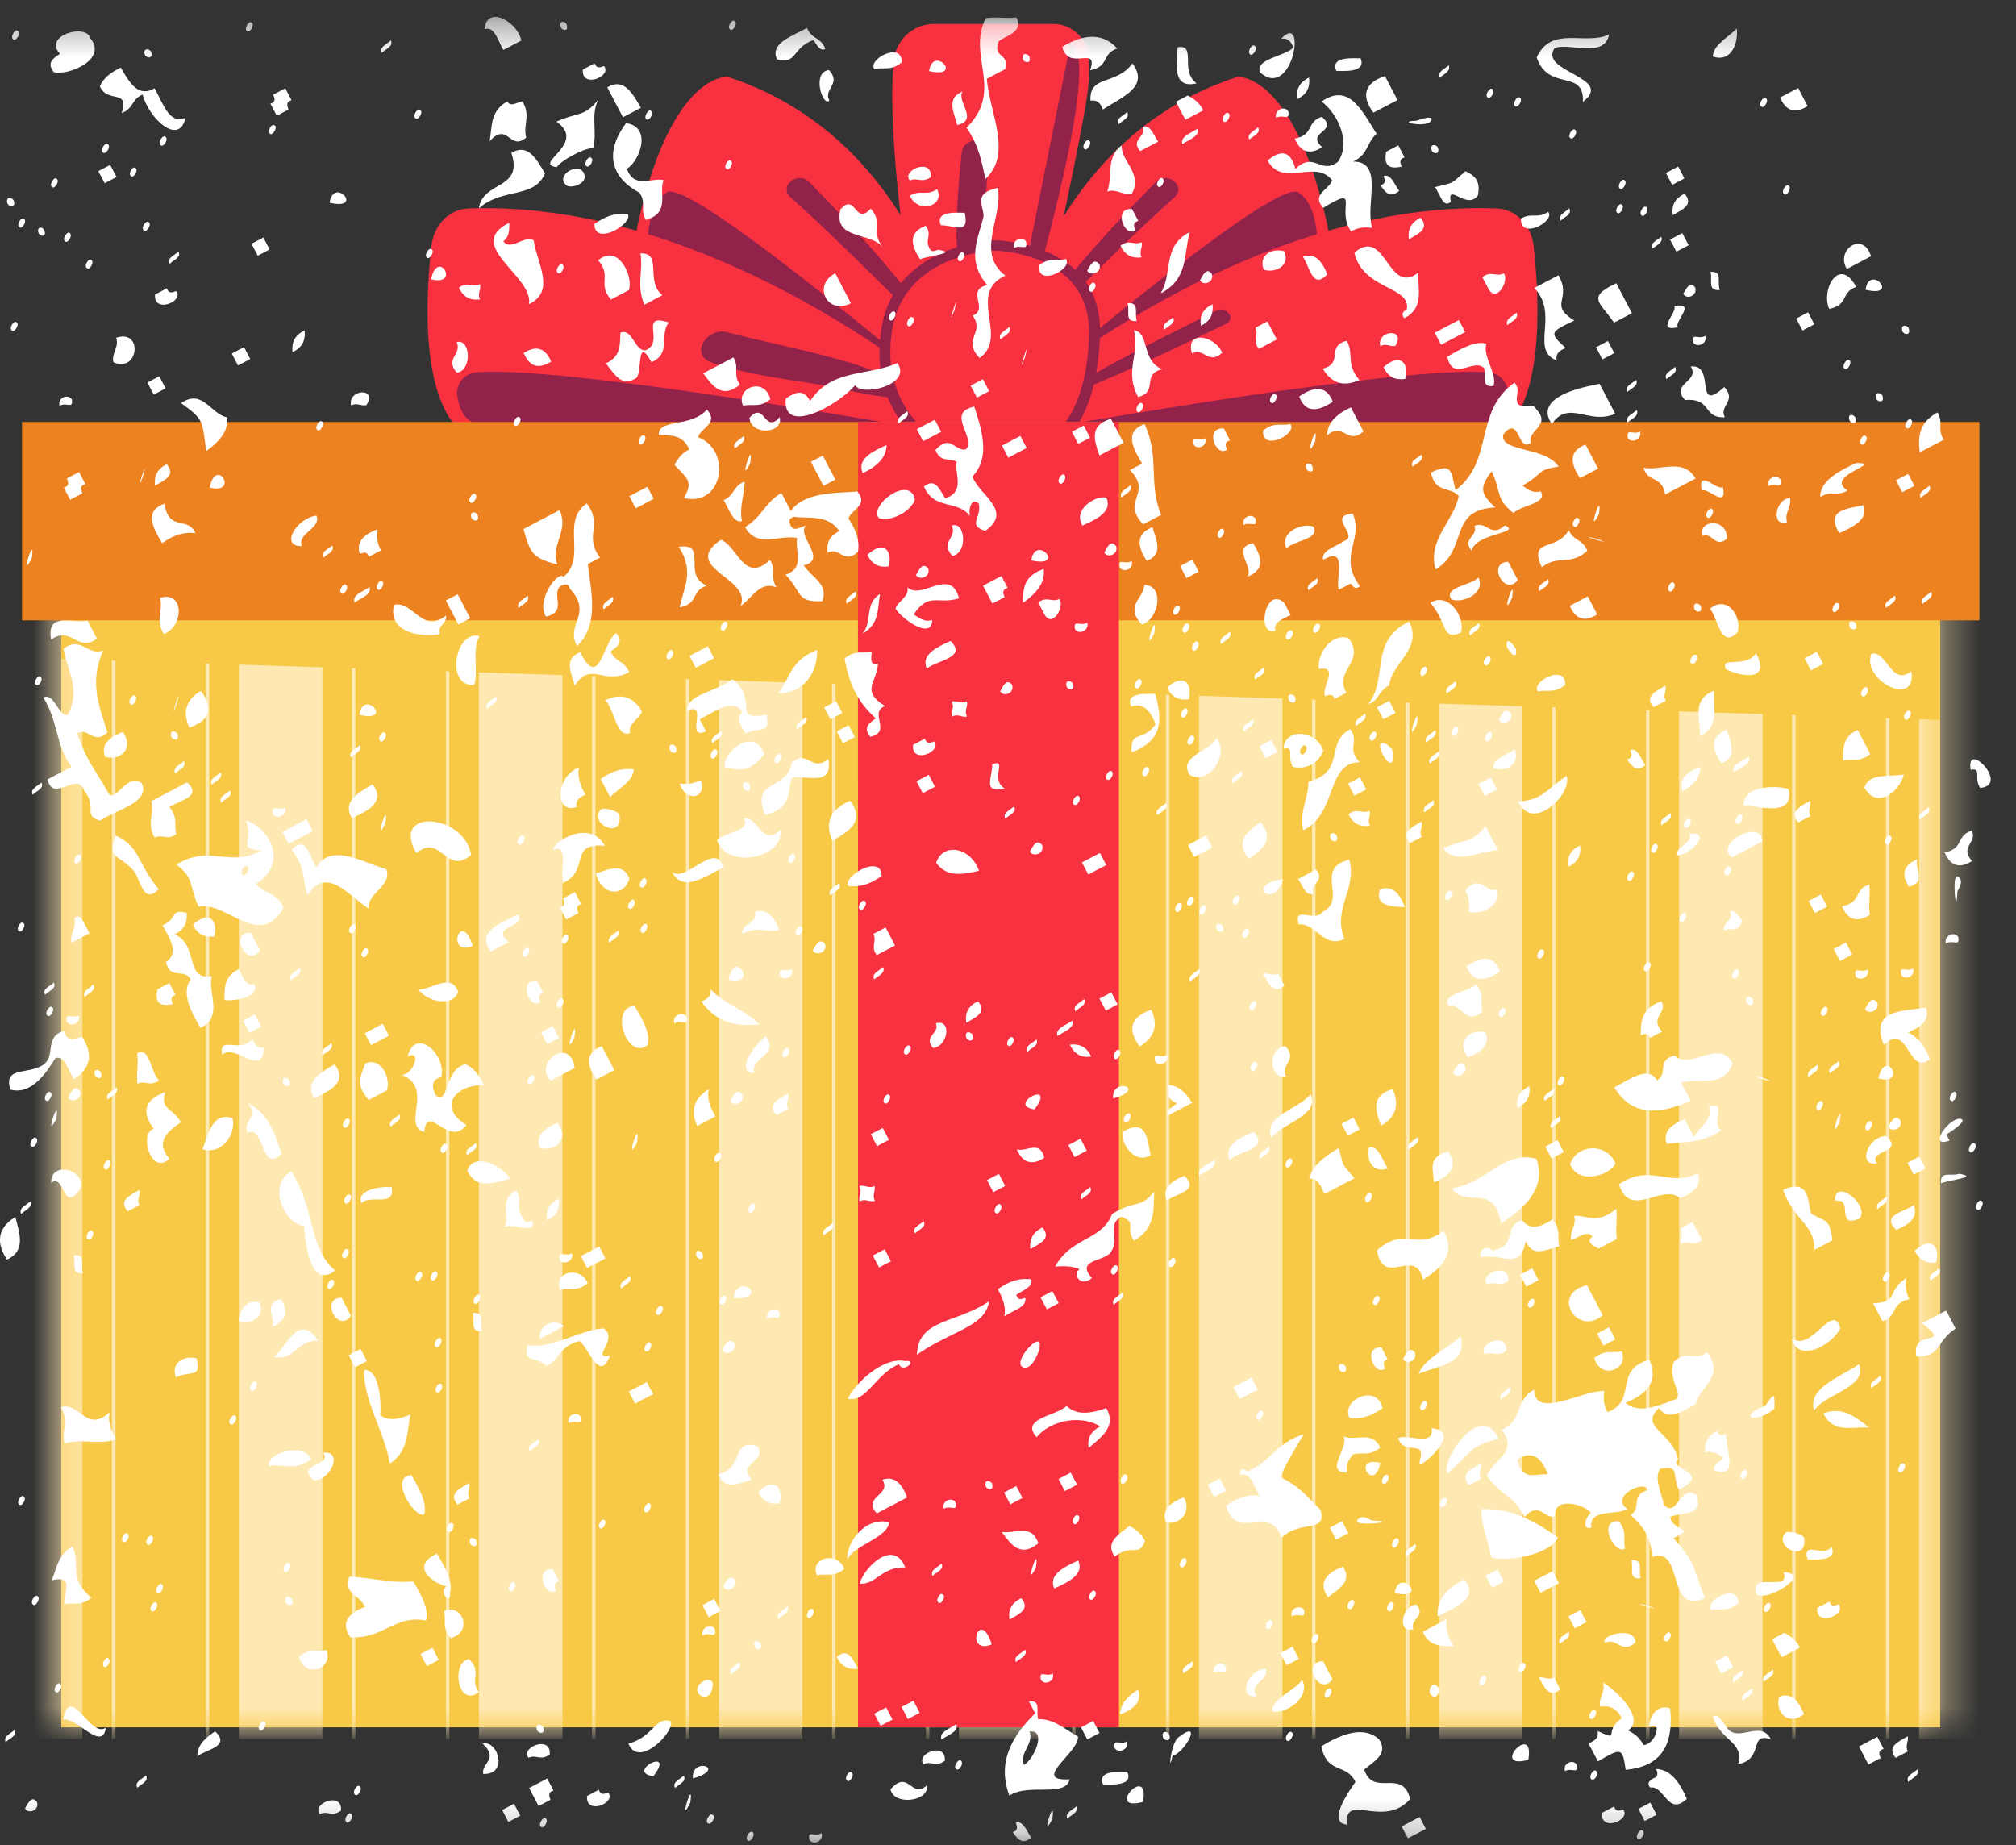
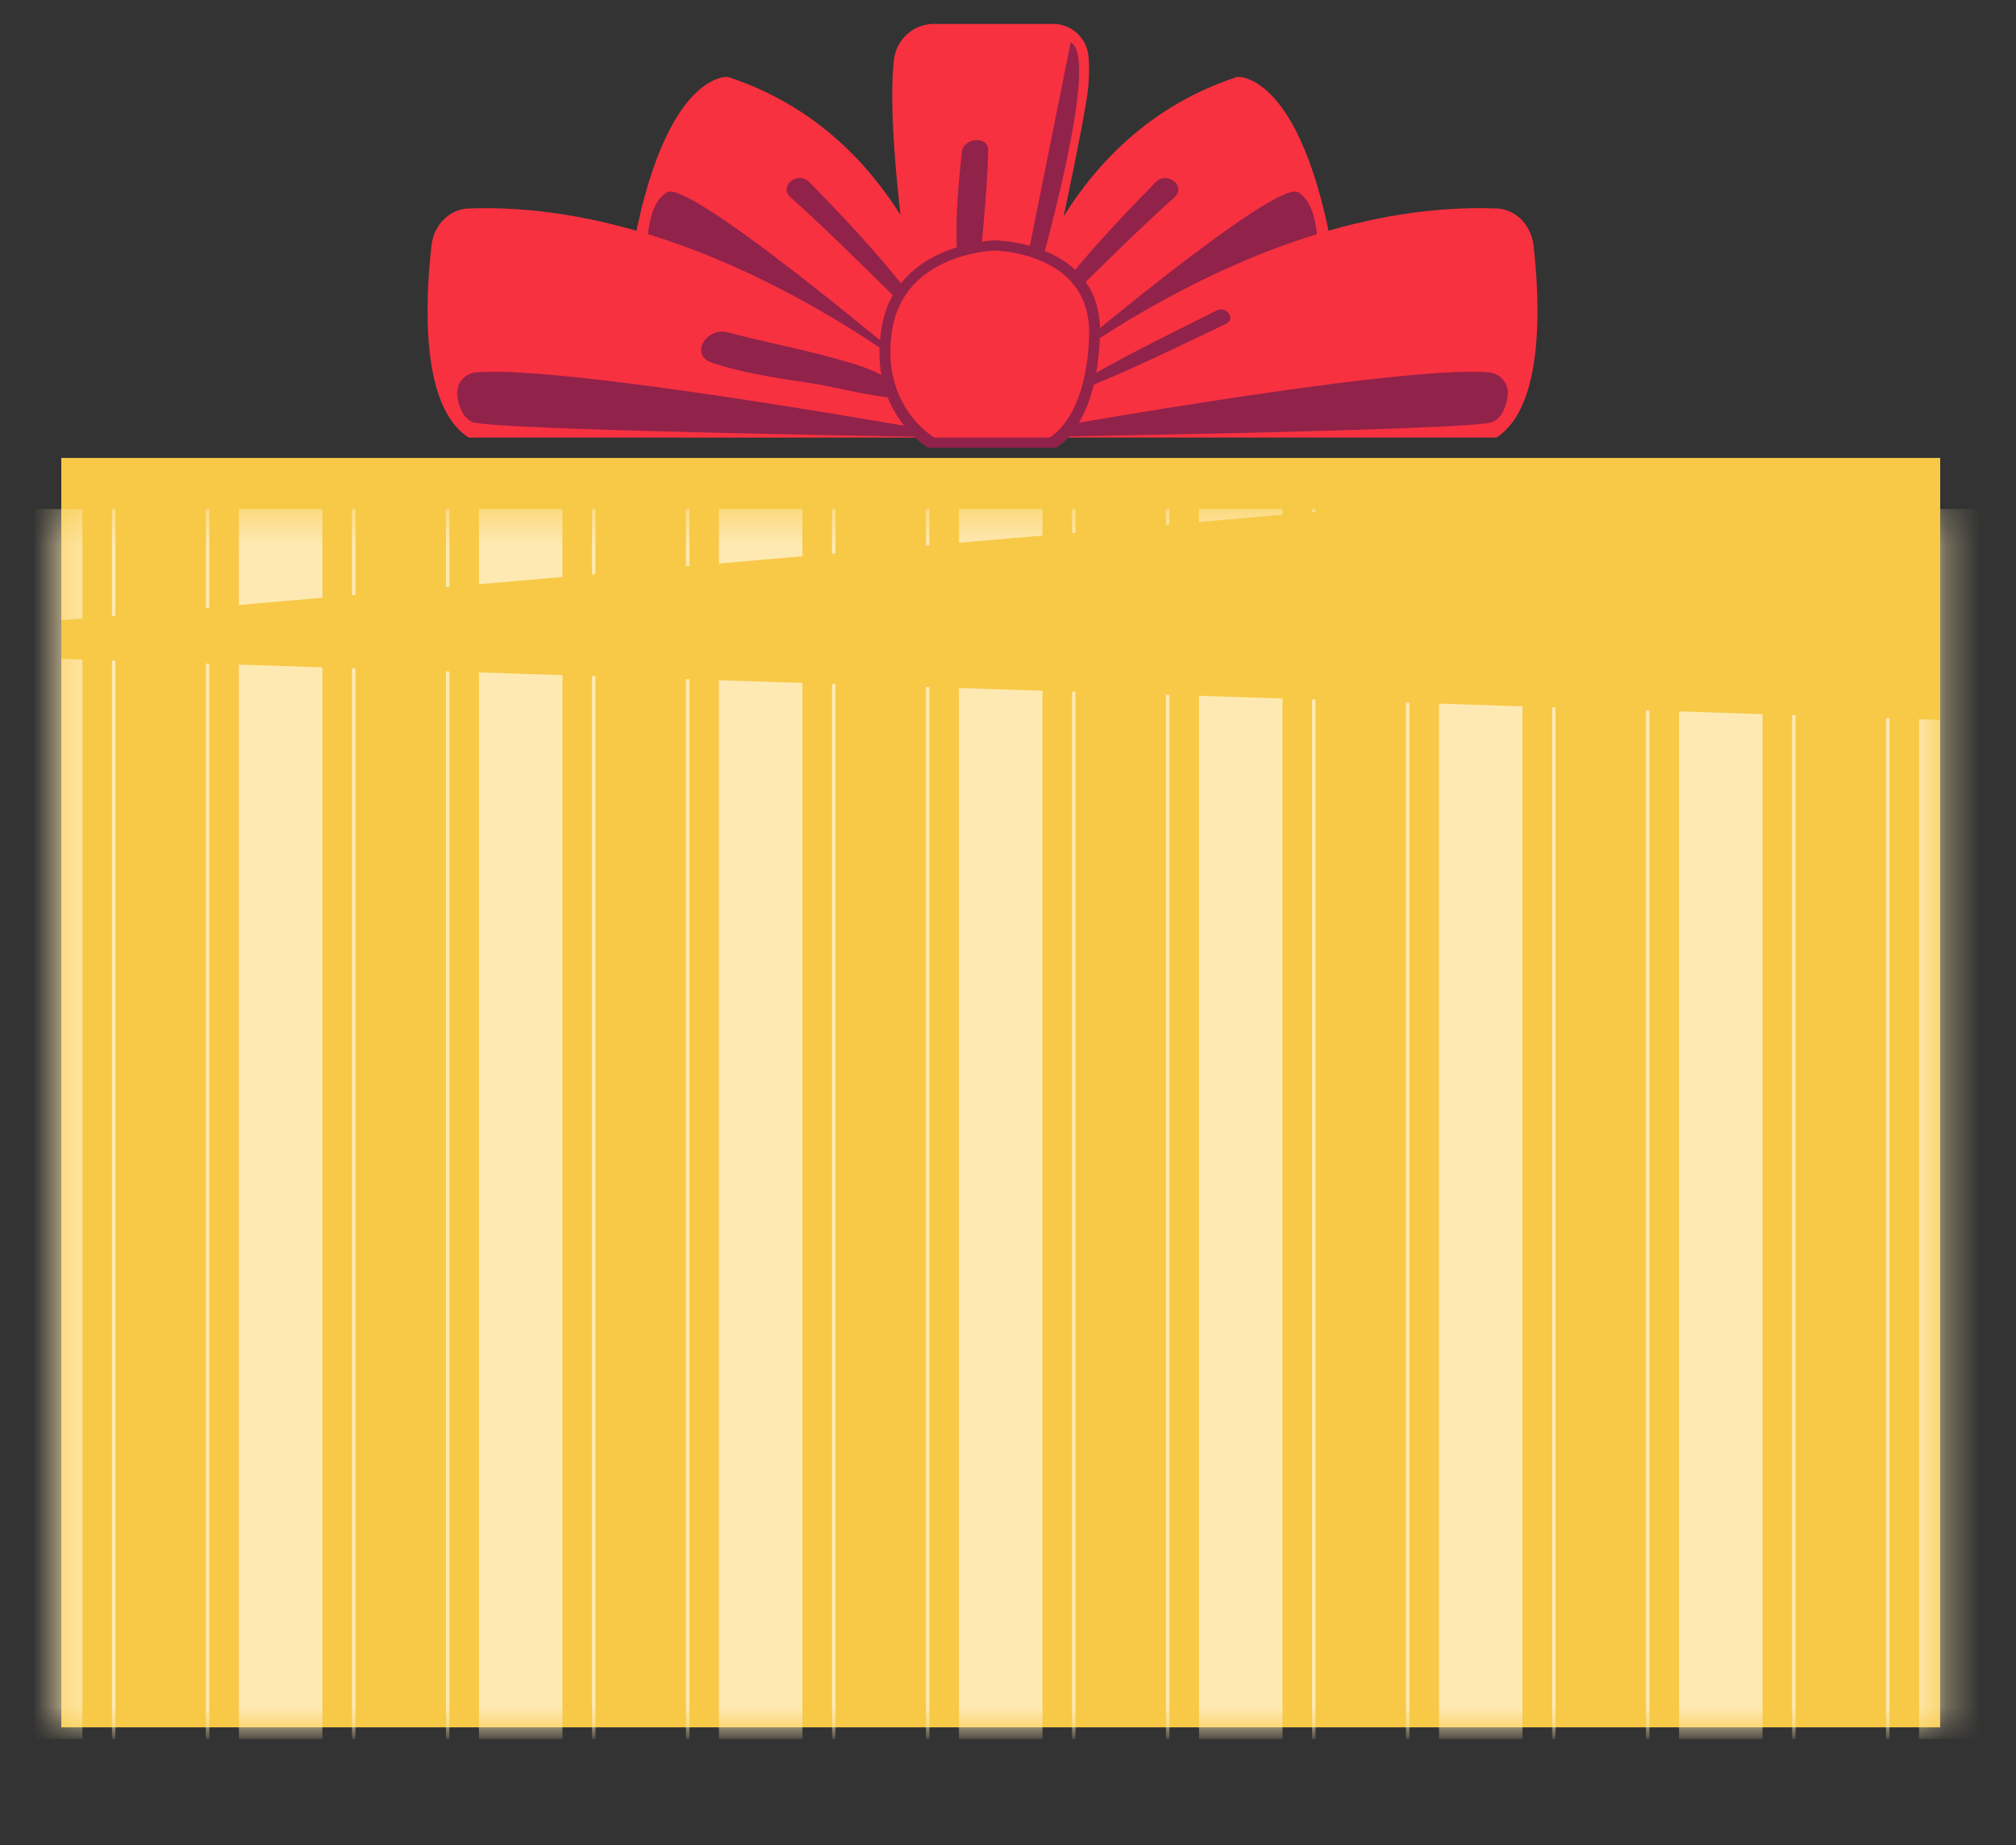
<svg xmlns="http://www.w3.org/2000/svg" xmlns:xlink="http://www.w3.org/1999/xlink" width="59" height="54" viewBox="0 0 59 54">
  <rect x="0" y="0" width="59" height="54" fill="#333333" stroke="none" />
  <defs>
    <path id="a" d="M0 53.773h60.573V.341H0z" />
    <path id="c" d="M55.32.437v35.658H.335V.437H55.32z" />
-     <path id="e" d="M0 53.773h60.573V.341H0z" />
  </defs>
  <g fill="none" fill-rule="evenodd">
    <g transform="translate(-1 .152)">
      <path fill="#F73140" d="M29.414 12.267s-.568-8.027-7.117-10.17c0 0-2-.183-2.91 5.837l10.027 4.333z" />
      <path fill="#91224A" d="M29.222 11.872s-7.972-6.85-8.707-6.396c-.735.453-.551 2.126-.551 2.126l9.258 4.27z" />
      <path fill="#F73140" d="M29.414 12.038S22.31 5.66 14.703 5.95c-.552.021-1.007.484-1.074 1.078-.186 1.625-.333 4.731 1.09 5.627h14.695v-.616z" />
      <path fill="#91224A" d="M29.414 12.654s-11.733-2.148-14.484-1.907a.608.608 0 0 0-.546.694c.043.29.156.623.436.756.542.255 14.594.457 14.594.457M24.678 5.171c1.011 1.032 2.01 2.091 2.896 3.235.127.164-.206.313-.327.195-1.026-1.003-2.036-2.016-3.105-2.974-.374-.335.216-.783.536-.456" />
      <path fill="#F73140" d="M30.094 12.267s.568-8.027 7.116-10.17c0 0 2.001-.183 2.91 5.837l-10.026 4.333z" />
      <path fill="#F73140" d="M28.343 12.654S26.816 4.586 27.165 1.58a1.182 1.182 0 0 1 1.18-1.032h3.472c.545 0 .996.418 1.041.962.021.245.022.545-.013.908-.137 1.413-2.137 10.237-2.137 10.237h-2.365z" />
      <path fill="#91224A" d="M30.287 11.872s7.971-6.85 8.706-6.396c.735.453.551 2.126.551 2.126l-9.257 4.27zM32.333 1.094l-2.24 11.173s3.428-10.625 2.24-11.173" />
      <path fill="#F73140" d="M30.094 12.038s7.105-6.379 14.71-6.089c.553.021 1.007.484 1.076 1.078.185 1.625.332 4.731-1.09 5.627H30.093v-.616z" />
      <path fill="#91224A" d="M30.094 12.654s11.733-2.148 14.484-1.907c.346.03.596.349.546.694-.043.29-.155.623-.436.756-.541.255-14.594.457-14.594.457M36.612 8.933c-1.415.71-2.851 1.406-4.212 2.216-.112.066.038.187.128.152 1.477-.582 2.914-1.288 4.346-1.973.315-.15.011-.531-.262-.395M34.83 5.171c-1.011 1.032-2.011 2.091-2.897 3.235-.126.164.206.313.328.195 1.027-1.003 2.037-2.016 3.106-2.974.372-.335-.217-.783-.537-.456M29.147 4.303c-.11 1.097-.227 2.267-.098 3.366.02.17.195.274.36.226.051-.015.123-.027.151-.08.145-.286.19-1.035.228-1.466.063-.693.112-1.387.133-2.083.015-.47-.73-.39-.774.037M27.332 11.21c-.502-.488-1.193-.674-1.856-.86-1.053-.296-2.13-.495-3.186-.778-.604-.161-1.138.667-.44.897.943.311 1.905.443 2.883.594.839.129 1.674.383 2.518.434.166.01.2-.203.081-.288" />
      <path fill="#91224A" d="M28.165 12.954s-1.78-1.036-1.364-3.517c.417-2.48 3.307-2.555 3.307-2.555s3.165.025 3.084 2.758c-.082 2.732-1.293 3.314-1.293 3.314h-3.734z" />
      <path fill="#F73140" d="M28.343 12.654s-1.605-.934-1.23-3.17c.376-2.235 2.981-2.302 2.981-2.302s2.852.023 2.779 2.485c-.073 2.463-1.165 2.987-1.165 2.987h-3.365z" />
      <mask id="b" fill="#fff">
        <use xlink:href="#a" />
      </mask>
      <path fill="#F7C946" d="M2.794 50.401H57.78V13.25H2.794z" mask="url(#b)" />
    </g>
    <g transform="translate(1.46 14.459)">
      <mask id="d" fill="#fff">
        <use xlink:href="#c" />
      </mask>
      <path fill="#FFE9B3" d="M47.679 36.435h2.443V.437h-2.443zM40.654 36.435h2.443V.437h-2.443zM54.703 36.435h2.443V.437h-2.443zM50.987 36.435h.102V.437h-.102zM43.963 36.435h.102V.437h-.102zM39.687 36.435h.102V.437h-.102zM46.711 36.435h.102V.437h-.102zM53.736 36.435h.101V.437h-.101zM26.605 36.435h2.444V.437h-2.444zM19.58 36.435h2.444V.437h-2.443zM33.63 36.435h2.443V.437H33.63zM29.914 36.435h.102V.437h-.102zM22.89 36.435h.102V.437h-.103zM36.938 36.435h.102V.437h-.102zM18.614 36.435h.102V.437h-.102zM25.638 36.435h.102V.437h-.102zM32.662 36.435h.102V.437h-.102zM5.532 36.435h2.443V.437H5.532zM-1.493 36.435H.951V.437h-2.444zM12.556 36.435H15V.437h-2.444zM8.841 36.435h.102V.437H8.84zM1.816 36.435h.102V.437h-.102zM15.865 36.435h.102V.437h-.102zM4.565 36.435h.101V.437h-.101zM11.59 36.435h.101V.437h-.101z" mask="url(#d)" />
    </g>
    <g transform="translate(-1 .152)">
      <path fill="#F7C946" d="M2.794 19.13l54.985 1.787V13.25L2.794 18.003z" />
      <mask id="f" fill="#fff">
        <use xlink:href="#e" />
      </mask>
      <path fill="#ED8221" d="M1.644 18.003h57.285v-5.806H1.644z" mask="url(#f)" />
      <path fill="#F73140" d="M26.11 50.401h7.635V12.197h-7.636z" mask="url(#f)" />
      <path fill="#FFF" d="M57.112 51.633c.078.174-.15.254-.268.363-.077-.175.15-.254.268-.363M56.835 51.106l-.358.188c-.269-.337.08-.466.355-.631.032.164-.088.267.003.443M56.039 51.301l-.358.188-.276-.527.537-.283c.06.117.124.239.185.354-.174.052-.132.158-.088.268M49.046 53.412c.142.04-.008.293-.088.267-.13-.045.011-.288.088-.267M50.366 52.495c-.557.528-.656-.409-1.073-.332-.109-.131-.012-.202.088-.268.164-.046.133-.157.085-.273.391.002.677.344.9.873M49.482 52.96l-.348.183-.186-.355c.117-.06.232-.121.349-.183l.185.355M51.865 51.483c.205-.659-.535-.688-.734-1.403.17-.083.247.14.361.254.29.608 1.036-.201 1.331.416-.662-.216-.172.57-.958.733M48.5 52.803c.254.305-.665.68-.618.102l.358-.188c.046.165.15.131.26.086M53.796 50.017c-.502.372-.86-.106-.725-.513.338-.124.558.09.725.513M48.578 51.644c-.097-.648-.114-.654-.813-.246l-.277-.528c.229-.08.298-.202.268-.362.695.328.141.014.706-.371-.148-.306-.374-.383-.634-.34-.056-.26.172-.44.084-.712.504.322 1.225 1.087.735 1.405.167.088.328.191.453.43.352-.018.575-.748.164-.532.02-.373.261-.656.614-.545.087.883-.107 1.693-1.3 1.801M52.269 49.253c.08.18-.15.253-.265.367-.08-.18.15-.253.265-.367M47.688 51.662c.134.051-.007.293-.085.274-.145-.046.008-.294.085-.274M52.882 48.707c.082.18-.15.253-.266.363-.078-.175.152-.248.266-.363M47.147 51.5c.06.293-.165.068-.347.183-.073-.243.254-.362.347-.182M53.676 48.067l-.537.282-.276-.527.358-.188c.17.092.328.191.455.433M51.995 48.73c.077.174-.153.248-.267.362-.078-.175.15-.254.267-.363M54.81 46.798c.243.309-.675.684-.627.108l.358-.188c.046.164.149.13.27.08M51.722 48.644l-.347.183-.182-.349.347-.182.182.348M42.73 53.374l-.527.276-.182-.348.526-.277.182.349M45.728 51.352c-1.155.311.197-1.16 0 0" mask="url(#f)" />
      <path fill="#FFF" d="M47.659 49.886c.134.051-.019.3-.085.274-.145-.045.008-.294.085-.274M52.763 46.758c.142.04-.01.288-.088.268-.13-.045.01-.288.088-.268M52.399 46.497c-.216-.694 1.036-.02.793-.639.908.04-.533.906-.793.64M54.603 45.116c.198.456-.573.369-.706.371-.156-.583.468-.03.706-.371M51.872 46.774c-.33.268-.524.128-.797.197-.216-.283.827-.832.797-.197M49.844 47.619c.131.045-.009.294-.088.268-.142-.04.01-.288.088-.268M46.663 49.292c-.323.277-.466-.07-.623-.345.156-.036.273.085.441-.004l.182.349" mask="url(#f)" />
      <path fill="#FFF" d="M53.8 44.865c.093.767-.928.226-.54-.16.07-.071.517.037.54.16M56.697 42.676c.142.04-.01.288-.088.268-.13-.045.008-.293.088-.268M45.588 48.518c.142.04-.01.289-.088.269-.13-.046.007-.294.088-.269M46.905 47.597c.092.174-.14.247-.254.362-.092-.175.14-.248.254-.362M44.442 48.892c.133.05-.01.295-.087.275-.143-.046.009-.294.087-.275M47.432 47.32l-.348.183-.182-.35.347-.182c.06.117.121.232.183.349M43.107 49.371c-.083.28-.316.065-.26-.085.083-.28.316-.064.26.085M49.018 46.04c-.382.04-.2-.305-.276-.528.382-.04.19.312.276.528M38.774 50.533c.141.04-.01.289-.089.269-.13-.046.012-.289.089-.269M55.706 41.628c-.487-.033-1.042.19-1.343-.412.557-.219.941.105 1.343.412M43.533 48.03c-.333-.02-.696.03-.893-.426.23-.122.473-.25.704-.37-.055.224.02.495.189.796M48.56 45.164c-.288.22-.832-.821-.188-.797.264.326.116.532.188.797M46.623 46.183l-.537.282-.185-.353.537-.282.185.353M34.45 52.585c-1.156.305.208-1.166 0 0M52.07 42.867c.142.04-.007.294-.077.263-.141-.04.01-.288.078-.263M39.91 49.263c.14.04-.009.294-.09.268-.13-.045.011-.287.09-.268M38.227 49.925c.027-.384.65-.583.88-.913.273.522-.51 1.028-.88.913M51.183 42.889c-.08-.18.149-.254.264-.368-.164-.108-.32-.228-.54-.16-.03-.26.044-.48.352-.636.048.17.152.136.262.091-.053.412.413 1.304-.338 1.073M39.996 48.994c-.38.531-.926-.515-.276-.528l.276.528M32.503 52.713c.078.175-.152.248-.267.363-.078-.175.15-.254.267-.363M31.797 53.085c-.379.738.112-.813 0 0M31.183 53.63c-.272.224-.409.04-.543-.166.164-.045.132-.156.088-.268.215-.079.316.245.455.434M57.25 38.574l.706-.37.276.527c-.599.396-.397.808-1.142.822-.194-.86 1.095-.245.16-.98M56.027 40.112c.092.174-.138.248-.253.362-.091-.174.139-.248.253-.362M45.012 46.134l-.347.183-.185-.354.347-.182.185.353M43.074 47.153c-.034-.452.246-.816.789-1.087.423.578-.248.81-.789 1.087M42.37 47.524c-.482.16-.368-.676.081-.716.3.34-.206.426-.082.716M33.989 51.703c.208.45-.563.363-.707.371-.193-.449.576-.363.707-.371M54.09 41.131c-.194-.653.71-.952 1.317-1.358.27.672-.997.867-1.317 1.358M46.596 44.85c-.26.502-1.417.705-1.951.583-.083-.469-.311-.981-.286-1.42.843-.031 1.56.339 2.237.837M37.782 49.486c-.566.096-.297-.752.251-.805.153.344-.526.431-.25.805M35.217 50.613c.074.217-.13.19-.179.094-.063-.223.127-.195.18-.094M41.73 46.737c.144.045-.008.294-.075.268-.144-.045.007-.294.074-.268M39.012 48.395l-.358.188-.185-.353c.116-.06.232-.123.358-.189l.185.354M33.98 50.813c.073.244-.264.368-.359.188-.047-.297.17-.062.359-.188M41.817 46.469c.126-.787 1.039.24 0 0M39.533 47.67c.13.046-.019.3-.089.269-.142-.04.01-.288.089-.268M40.582 46.673c.132.045-.01.29-.087.27-.142-.04.007-.294.087-.27M36.875 48.623c.06.293-.168.062-.347.182-.074-.243.253-.362.347-.182M56.092 38.516l-.276-.528c.782-.021.372-.343.973-.734-.023.188-.04.386.094.617-.569.119-.323.487-.791.645M33.179 50.567l-.358.188-.185-.353.358-.189c.06.117.121.233.185.354M53.44 39.016c.572.426 1.202-1.09 1.415-.3-.15.409-1.21 1.101-1.415.3M39.165 46.968c.049.298-.166.067-.359.188-.073-.244.257-.357.36-.188M33.78 50.022c.006-.298.208-.526.524-.72.118.329-.085.556-.523.72M57.753 36.97c.089.168-.138.247-.256.356-.088-.169.139-.248.256-.357M42.423 45.032c.077.175-.15.255-.268.363-.078-.174.15-.254.268-.363M39.87 46.597c-.305-.431-.058-.703.43-.9.295.439-.131.649-.43.9M38.19 47.259c.13.045-.01.288-.088.268-.142-.04.01-.288.088-.268M35.894 48.466c.089.169-.138.248-.256.357-.088-.17.138-.248.256-.357M57.663 36.795c-.252.032-.478-.039-.624-.345.53-.475.742-.046.624.345M41.879 44.868c.144.044-.008.293-.085.273-.134-.051.018-.3.085-.273M28.128 52.1c.08.462-.957.61-1.067.117.54-.609.599.297 1.067-.117M56.246 37.09c.142.04-.009.293-.088.267-.13-.045.01-.288.088-.268M29.1 51.366c.131.046-.008.294-.088.268-.142-.04.01-.287.088-.268M25.046 53.499c.063.25-.264.367-.358.188-.06-.291.167-.067.358-.188M43.287 43.683c.142.04-.01.288-.088.268-.142-.04.01-.288.088-.268M44.34 43.129l-.348.183c-.28-.331.076-.472.343-.631.041.159-.088.268.005.448M28.65 51.38c-.259.198-.393-.008-.617.103-.253-.305.665-.68.618-.102M58.971 34.983c.134.051-.008.294-.085.274-.145-.045.007-.293.085-.274M40.46 44.72c-.117.06-.243.127-.359.188l-.182-.35.358-.188.182.35M43.359 42.972c-.175-.46 1.003-2.137 1.498-1.011-.845.182-.866.476-1.498 1.011M31.81 48.823c.074.243-.255.358-.347.182-.062-.297.156-.061.348-.182M28.989 50.307c.076.223-.239.314-.435.452-.077-.223.239-.315.435-.452M22.998 53.458c.14.04-.011.288-.088.269-.141-.04.01-.29.088-.27M56.493 35.841c-.455-.433.226-.516.52-.724.12.334-.096.562-.52.724M25.897 51.71c.141.04-.01.289-.078.263-.141-.04.008-.293.078-.262M47.66 39.592c.33-.267.537-.128.797-.197.233.524-.612.861-.798.197M42.556 42.72c-.044-.159.088-.268-.003-.441-.21-.12-.508.03-.634-.34.26-.144 1.069.272.975-.291.818.074.017.879-.338 1.073M41.58 43.011c.142.04-.01.288-.077.263-.141-.04.01-.288.078-.263M54.626 36.15l-.525.277c.005-.758-.586-.837-.92-1.758.77-.324.718.295.82.694.467.278.538.132.625.787M56.214 34.871c.077.175-.153.248-.267.363-.08-.18.15-.254.267-.363M55.42 35.51c-.726.308-.147-.616-.715-.518-.026-.694 1.03.118.716.518M41.398 42.663c-.19.922-.868-.223 0 0M31.005 48.13c.078.174-.152.248-.267.362-.091-.174.15-.254.267-.363M27.916 49.976l-.347.183-.184-.354.346-.183.185.354M21.833 52.953c.142.04-.01.288-.088.268-.141-.04.008-.293.088-.268M58.763 33.302c.141.04-.008.293-.086.274-.133-.052.008-.294.086-.274M48.274 39.047l-.348.183-.185-.353.348-.184.185.354M45.19 40.44c.081.18-.15.254-.264.368-.08-.18.149-.253.263-.367M35.67 45.447c.132.045-.007.293-.085.274-.144-.046.008-.294.086-.274M27.12 50.173l-.348.183-.185-.354.348-.183.185.354M57.352 34.044l-.348.183a206.31 206.31 0 0 0-.182-.348l.348-.184.182.349M40.43 42.944c-.704.013.068-.743-.112-1.06.35.153.846-.181 1.075.331-.33.268-.528.122-.798.198-.119.156-.235.318-.165.53M33.014 46.4c.142.04-.01.288-.088.268-.131-.045.021-.294.088-.268M21.2 52.614c-.37.732.123-.82 0 0M57.96 33.05l.094.18c-.678.243.02-.731.341-.631.193.061-.353.402-.435.452M30.024 47.973c-.808.33-.354-1.114 0 0M47.905 38.34c-.74.643-1.542-.637-.459-.877l.459.877M42.705 40.85c.142.04-.007.294-.087.27-.142-.04.01-.29.087-.27M55.931 33.895c-.567.096-.299-.751.25-.804.603.484-.541.426-.25.804M33.623 45.406c-.296-.436.13-.648.429-.899.17.093.328.191.455.434-.166.505-.382.067-.884.465M30.544 47.247c-.04-.255.033-.475.344-.625.28.331-.079.466-.344.625M45.08 39.38c-.26.198-.392-.002-.62.104-.252-.305.666-.68.62-.104M35.121 44.396c-.12-.334.086-.557.52-.725a.474.474 0 0 1-.52.725M31.853 46.336c-.17-.4.257-.612.7-.818.18.396-.243.613-.7.818M21.281 51.897c-.067-.644 1.036-.303 0 0M21.011 51.817c.089.169-.138.248-.256.357-.088-.17.138-.249.256-.357M50.81 36.144c-.259.197-.393-.009-.62.097-.04-.153.077-.262-.013-.437l.358-.188.276.528M41.46 41.062c-.372.263-.69.323-.967.28-.26-.522.809-1.019.967-.28M36.88 43.47c-.115.062-.232.123-.348.183l-.185-.353.348-.183.185.354M58.207 31.803c.131.046-.007.294-.088.268-.142-.04.01-.288.088-.268M56.618 32.639c.073.244-.255.363-.349.183.092-.184.206-.377.349-.183M42.517 40.055c.163-.436.817-.726 1.23-1.09.204.8-.622.838-1.23 1.09M31.318 45.723c-.37.732.111-.813 0 0M26.113 48.683c-.25.037-.474-.034-.625-.345.338-.28.47.076.625.345M20.12 51.834c-.847-.133.686-.9 0 0M18.797 52.308c.254.304-.665.68-.617.103l.347-.183c.046.164.16.124.27.08M55.73 32.662c.141.04-.01.288-.089.268-.13-.045.01-.288.088-.268M45.852 37.857c.142.04-.01.288-.076.262-.142-.04.01-.288.076-.262M16.948 53.06c.132.044-.02.292-.088.267-.141-.04.011-.289.088-.268M42.41 39.438c.074.244-.254.363-.348.183.104-.19.205-.378.349-.183M54.84 32.68c-.367.737.124-.813 0 0M41.536 39.898c-.309.256-.68-.66-.105-.612l.182.35c-.163.045-.121.15-.077.262M28.568 46.497c.141.04-.008.293-.078.263-.142-.04.01-.289.078-.263M48.321 36.108l-.537.282c-.186-.098-.373-.202-.183-.35-.128-.193-.392.02-.62.098-.056-.26.173-.44.085-.71.385-.008.699.258 1.235-.206.04.309-.031.582.02.886M46.026 37.315l-.358.188a77.978 77.978 0 0 1-.183-.35l.358-.187.183.35M32.53 44.19c.14.04-.01.289-.078.264-.141-.04.01-.29.078-.265M31.39 45.013c-.527.431-.798.041-1.074-.332.372.068.87-.262 1.073.332M19.392 50.877c.723-.184.785-.81 1.242-.653.11.313-.947 1.395-1.242.653M17.111 52.522l-.348.184-.277-.53c.17-.088.349-.183.528-.277l.185.354c-.165.046-.133.158-.088.27M16.226 52.988l-.347.182-.183-.349.347-.182.183.349M48.383 34.506c.934-.627 1.438.105 2.305-.317.12.334-.096.562-.52.724-.503-.448-1.48.638-1.785-.407M40.379 39.84c.07.212-.13.19-.18.094-.073-.217.127-.194.18-.094M37.915 41.136c.13.045-.022.294-.089.268-.141-.04.01-.288.089-.268M57.479 30.846c-.647.509-.628-1.123-1.345-.416-.417-1.026.504-.986 1.228-1.09.118.328-.096.561-.524.72.256.127.48.352.64.786M55.974 31.409c.2-.926.868.223 0 0M45.138 37.337c-.26.197-.394-.009-.62.097-.251-.298.668-.674.62-.097M33.934 43c.146.045-.007.294-.085.274-.13-.046.008-.294.085-.274M54.293 32.07c.142.04-.008.294-.077.263-.142-.04.01-.287.077-.262M28.558 45.606c.08.18-.15.253-.267.362-.077-.174.152-.248.267-.362M21.86 49.128c-.02.731-.803.234-.27-.08.093-.055.266-.058.27.08M22.643 48.495c.088.168-.138.247-.256.356-.088-.168.139-.248.256-.356M37.807 40.52l-.526.277-.185-.354.526-.277.185.353M32.521 43.3l-.358.187-.185-.353.358-.188.185.353M23.258 47.949c.07.213-.13.19-.169.09-.073-.22.117-.19.17-.09M27.49 45.723c-.686-.03-.867.524-1.325.468.087-.423.984-1.352 1.326-.468M24.754 46.934c.144.045-.008.293-.085.273-.131-.045.007-.293.085-.273M17.088 51.194c-.26.198-.394-.008-.62.098-.252-.3.667-.674.62-.098M54.81 30.904c.09.174-.138.248-.256.357-.088-.169.141-.243.256-.357M30.925 43.688l-.358.188-.183-.348.359-.188.182.348M54.193 31.007c.077.174-.15.253-.268.362-.077-.175.15-.254.268-.362M42.648 37.3c-.227-.999-1.162.268-1.348-.86.818-.72 1.162.042 1.943-.57.368.653-.03 1.072-.595 1.43M41.325 37.774c.132.045-.021.294-.089.268-.141-.04.012-.288.089-.268M24.046 46.862c.077.175-.15.254-.267.362-.078-.175.15-.253.267-.362M15.144 51.766c-.07-.314.47-.436-.02-.886.43-.13.78.902.02.886M46.949 33.92c.201-.59 1.063-.639 1.33-.026-.113.323-1.076.667-1.33.026M32.86 42.227c-.041-.256.033-.475.34-.632-.556-.346-1.441-.19-1.862.314-.493-.556.564-.613.877-.913.298.287.72.22 1.16.063.31.538-.137.84-.516 1.168M16.9 50.398c.07.212-.13.188-.18.093-.074-.216.127-.193.18-.093M44.93 35.655c-.207-1.216-1.044-.428-1.44-1.032 1.019-.132 1.494-1.123 2.478-.86.271.827-.266 1.392-1.039 1.892M30.031 43.262c.073.218-.126.195-.179.094-.07-.21.13-.188.18-.094M28.967 43.822c.062.298-.154.062-.347.183-.072-.24.255-.358.347-.183M25.713 45.762c-.33.268-.527.123-.8.191-.238-.507.585-.73.8-.191M21.923 47.526c.051.304-.166.068-.359.189-.07-.239.257-.357.359-.189M11.25 52.918c.141.04-.01.294-.088.268-.131-.046.01-.288.088-.268M55.942 29.19c.074.244-.267.363-.358.189.1-.193.205-.377.358-.188M50.477 32.065c-.915.407-1.72.46-2.233-.393.466-.24.992-.644 1.248-.206.345-.189-.03-.597.521-.725.444.44 1.33-.512 1.69.229-.252.75-.987.397-1.502.567l.276.528M22.088 46.996l-.347.182-.185-.353.347-.183.185.354M10.98 52.838c-.26.197-.395-.008-.62.103-.252-.304.667-.68.62-.103M56.988 28.19c.074.243-.253.361-.347.182-.058-.292.159-.056.347-.182M11.5 52.113c.145.046-.008.294-.085.274-.134-.05.007-.293.085-.274M58.309 27.273c.058.292-.167.067-.359.188-.062-.25.267-.362.359-.188M54.433 29.311c.132.046-.018.3-.088.268-.141-.04.01-.288.088-.268M46.764 33.567l-.358.188-.182-.348.358-.189.182.349M27.547 43.673l-.885.466c-.45-.477.456-.543.16-.98.339-.123.571.09.725.514M22.518 46.097c.074.243-.255.362-.348.183.092-.183.196-.372.348-.183M55.663 28.22c.063.25-.267.363-.358.189-.062-.298.165-.067.358-.188M46.653 32.508c.089.169-.139.247-.256.357-.089-.17.141-.243.256-.357M15.018 49.369c-.634.48-.825-.886-.29-.966.406.419-.005.581.29.966M42.958 34.452c.014-.331-.22-.754.429-.9.296.437.06.708-.43.9M55.207 27.786l-.358.188-.185-.353.358-.188.185.353M52.294 29.096c.07.213-.13.19-.179.094-.073-.216.127-.195.179-.094M41.091 34.76c.145.045-.007.293-.085.273-.134-.05.008-.293.085-.274M46.465 31.711c.088.169-.138.248-.257.357-.088-.169.142-.243.257-.357M23.812 43.847c-.25.037-.474-.033-.622-.339.532-.475.742-.047.622.339M49.646 30.038l-.359.189c-.045-.165-.16-.125-.27-.08.009-.395.006-.784.609-.993.182.348-.369.476.02.884M46.731 31.349c.132.045-.02.293-.088.268-.141-.04.012-.288.088-.268M45.412 32.265c-.04-.255.033-.475.344-.625.04.255-.044.48-.344.625M31.39 39.418c-.018.042-.195.526-.435.45-.412-.12.7-1.304.435-.45M58.715 25.046c-.363.23-.633.151-.803-.25.572-.114.323-.487.794-.64.171.354-.37.477.01.89M55.724 26.62c-.373.236-.643.155-.813-.246.583-.119.334-.493.793-.639.042.308-.031.581.02.884M41.614 34.04c-.436.168-.646-.26-.545-.608.269-.075.376.361.545.608M56.866 25.797c-.235-.37-.156-.632.25-.804-.104.263.286.676-.25.804M51.833 28.215c.145.045-.007.293-.085.273-.134-.05.008-.293.085-.273M42.494 33.127c.08.18-.15.253-.264.368-.092-.174.138-.248.264-.368M40.639 34.331l-.874.46c-.122-.26-.241-.513-.455-.434.078-.365.426-.648.868-.908.169.604.061.4.46.882M33.848 37.674c.091.174-.138.248-.253.362-.09-.174.138-.248.253-.362M13.84 48.426l-.347.182-.185-.354.347-.182.185.354M35.347 36.663c.132.046-.008.294-.088.269-.141-.04.011-.288.088-.269M17.274 46.39c-.299.252-.669-.663-.094-.617l.182.35c-.164.045-.133.156-.088.268M23.006 43.154c-.376.103-.791.335-.982-.157.774-.19.371-1.063 1.141-.823.296.438-.612.497-.16.98M14.192 47.79c-.275-.32-.127-.527-.198-.792.532-.239.868.608.198.792M54.473 26.382l-.358.188a160.52 160.52 0 0 1-.185-.354l.358-.188.185.354M8.713 50.226c.142.04-.01.288-.088.27-.13-.046.019-.3.088-.27M33.66 36.877c.133.05-.008.293-.086.274-.144-.045.008-.294.086-.274M31.984 37.987l-.347.182-.185-.353.347-.183.185.354M16.022 46.153c.144.046-.008.294-.075.268-.144-.044.009-.294.075-.268M6.776 51.245c-.008-.298.208-.526.521-.725.455.435-.228.517-.521.725M5.271 51.807c.092.176-.138.248-.253.363-.09-.175.138-.249.253-.363M41.42 32.796c-.16-.435-.322-.874.339-1.074.203.466.092.82-.34 1.074M32.954 37.248c-.316.294-.595-.11-.36-.254-.212-.097-.454-.098-.713-.077.462-.862 1.364-.757 1.665-1.54.702-.431.803-.134 1.232-.65-.017.534.031 1.088-.595 1.431-.272-.47.11-.509-.367-.702-.466.264.005.677-.339 1.073-.21.238-.998.195-.523.719M19.995 43.841c.132.046-.018.3-.088.269-.141-.04.01-.288.088-.269M51.463 27.07c-.058-.213.283-.304.162-.537.171-.083.25.145.364.26-.122.333-.238.213-.526.276M43.88 31.057c.074.244-.266.362-.358.189.101-.194.206-.377.358-.189M40.792 32.904l-.348.182-.182-.348.348-.183.182.349M38.763 33.749c.142.04-.01.288-.088.268-.131-.045.012-.288.088-.268M31.003 37.83c.072.266-.368.376-.614.545.057-.224-.017-.496-.188-.796.383-.269.687-.328.975-.29.076.221-.25.32-.432.456.045.164.147.13.259.085M18.662 44.32c.142.04-.01.289-.077.263-.142-.04.01-.288.077-.262M13.467 47.275c-.91-.174-1.223.535-2.213.491-.293-.432-.06-.702.432-.893-.251-.428-.622-.367-.462-.882.632.025 1.207.2 1.872.14.248.421.463.833.37 1.144M56.3 24.304c.14.04-.011.288-.078.262-.142-.04.007-.293.077-.262M49.255 28.009c.131.045-.01.287-.088.268-.142-.04.007-.293.088-.268M27.834 39.497c.04-1.051 1.102-.895 2.11-1.561-.097.738-1.108.859-2.11 1.56M9.752 48.334c.33-.268.527-.123.796-.197.237.53-.62.87-.796.197M58.953 22.908c-.2-.278.057-.609-.277-.528-.16-.898 1.158.441.277.528M57.447 23.471c.082.18-.149.254-.263.368-.08-.18.149-.254.263-.368M43.959 30.794c-.362-.51.124-.866.52-.724.121.334-.085.556-.52.724M2.083 52.59c.073.243-.255.362-.349.183.103-.19.206-.377.349-.183M38.14 33.404c.077.174-.15.253-.267.362-.077-.174.152-.248.267-.362M35.14 34.982c-.119-.328.094-.562.522-.72.455.434-.226.517-.523.72M50.298 26.565c.133.045-.01.288-.088.268-.14-.04.01-.294.088-.268M45.002 29.35c.142.04-.01.289-.077.263-.142-.04.007-.293.077-.262M38.217 33.141c-.276-.63.811-.837 1.135-1.271.287.624-.8.832-1.135 1.271M36.985 33.789c-.17-.402.243-.613.7-.819.487.497-.404.562-.7.819M36.547 33.797c.076.223-.25.319-.447.458-.075-.224.25-.32.447-.458M14.94 44.933c.073.216-.127.193-.178.093-.07-.212.128-.189.178-.093M55.565 22.9c.122-.434.726-.308 1.154-.386-.115.472-.776 1.055-1.154.385M44.382 29.448c-.488.451-.606-.26-.979-.152-.234-.368.59-.412.79-.645.267.331.117.531.189.797M31.156 36.404c-.028-.262.044-.48.354-.632.271.336-.078.466-.354.632M51.602 25.206c.141.04-.01.288-.077.262-.142-.04.01-.288.077-.262M53.985 23.73l-.358.189c-.28-.332.077-.472.352-.637.033.165-.087.268.006.448M52.575 24.472l-.885.466c-.548-.406.863-1.148.885-.466M46.13 27.632c.146.045-.006.293-.084.274-.134-.052.007-.294.085-.274M32.905 34.588c.091.174-.138.248-.253.362-.091-.174.138-.248.253-.362M14.215 44.418c.144.045-.008.293-.075.268-.144-.045.008-.293.075-.268M44.899 28.28c-.435.296-.79.336-.979-.151.436-.297.79-.336.979.151M34.674 33.657c-.502.299-.906-.424-.815-.687.702-.404.707.2.815.687M9.543 46.653c.074.217-.126.195-.179.094-.063-.223.129-.19.18-.094M38.638 31.351c-.49.116-.559-.837-.02-.885.377.414-.162.537.02.885M52.023 23.416c.02-.625 1.044-.57 1.322-.473.165.854-.889.481-1.322.473M14.739 43.698l-.349.183c-.28-.33.077-.471.343-.63.042.16-.088.268.006.447M1.433 50.474c.077.175-.152.249-.267.363-.079-.174.149-.254.267-.363M55.735 21.915c-.33.267-.537.127-.8.191.014-.331-.026-.693.432-.894l.368.703M51.935 23.685c.143.045-.01.294-.085.273-.135-.05.007-.293.085-.273M50.09 24.883c-.09-.276.494-.34.342-.63.673-.099.094.59-.341.63M48.765 25.352c.133.05-.008.293-.086.274-.144-.046.008-.294.086-.274M30.253 35.088c.134.05-.007.293-.085.274-.145-.046.008-.294.085-.274M22.493 39.17c.074.243-.253.361-.358.188.102-.19.205-.379.358-.189M20.113 40.65c-.17.088-.348.183-.527.277l-.185-.354.527-.277c.06.116.12.232.185.354M13.415 44.172c-.265.134-1.061-1.104-.373-1.15.248.422.463.833.373 1.15M37.744 30.926c.132.045-.019.3-.089.269-.141-.04.012-.289.089-.269M35.887 32.125l-.707.371c-.077-.175.154-.248.267-.362-.33-.122-.216-.236-.276-.529.294-.005.523.204.716.52M27.074 36.76l-.348.183-.182-.35.347-.182.183.35M23.812 38.253c.049.298-.166.067-.358.188-.062-.249.267-.363.358-.188M17.99 41.316c.059.291-.156.061-.347.182-.074-.243.255-.357.347-.182M16.758 41.963c.089.169-.139.249-.256.357-.09-.17.142-.243.256-.357M56.87 20.644c.13.045-.01.29-.088.27-.142-.04.01-.289.087-.27M49.457 24.543c.141.04-.011.29-.078.264-.14-.04.01-.289.078-.264M32.805 33.524l-.358.188-.183-.35c.117-.06.243-.127.358-.188l.183.35M9.442 45.588c.132.045-.02.295-.087.269-.142-.04.01-.288.087-.27M4.146 48.373c.142.04-.01.29-.076.264-.142-.04.01-.288.076-.264M2.736 49.115c.14.04-.01.29-.078.264-.142-.04.01-.288.078-.264M50.429 23.81c.141.04-.01.287-.088.268-.142-.04.008-.293.088-.269M34.034 32.432c.131.046-.01.288-.088.268-.142-.04.008-.292.088-.268M30.418 34.556l-.348.183-.184-.354.347-.183c.06.117.124.238.185.354M28.032 35.589c.09.17-.142.243-.257.357-.091-.174.14-.247.257-.357M31.56 33.734c-.363.231-.636.146-.803-.252.265.097.68-.29.802.252M49.886 23.644c.088.169-.138.248-.257.357-.088-.169.142-.243.257-.357M55.771 18.98c.467-.083.577.976 1.167.511.164 1.112-1.483.248-1.167-.511M46.896 25.217c-.04-.255.033-.476.344-.625.035.25-.033.475-.344.625M43.982 26.527c.02-.192.03-.38-.097-.621.442-.49.565.052.891-.019.21.455-.449.762-.794.64M22.47 37.841c.131-.802 1.096.043 0 0M20.006 39.137c.13.046-.01.288-.089.268-.141-.04.011-.288.089-.268M5.549 46.74c.131.046-.01.289-.088.269-.142-.04.01-.288.088-.268M52.178 21.995c.077.222-.25.32-.435.45-.087-.216.239-.314.435-.45M33.579 31.998c-.069-.643 1.036-.302 0 0M22.2 37.761c.141.04-.01.289-.077.263-.142-.04.007-.293.077-.263M18.664 38.726c.46.316-.41.915.188.796-.311.844-.662-.313-.895-.424-.603.154-.547.517-.96.728-.294-.304-.718-.062-.547-.61.645.132 1.511-.444 2.214-.49M55.611 19.96c.132.045-.007.294-.085.274-.144-.046.009-.295.085-.274M50.24 23.013c-.12-.333.085-.556.521-.724.01.299-.207.527-.52.724M35.153 30.72c.073.244-.255.363-.349.183-.058-.292.17-.063.349-.183M5.71 46.205c.143.04-.007.293-.084.273-.134-.05.018-.299.085-.273M51.38 22.186c-.294-.432-.333-.788.158-.98.104.377.331.79-.159.98M37.715 29.15c.132.046-.021.294-.088.269-.142-.04.01-.288.088-.269M25.373 35.641c.079.174-.149.254-.267.363-.088-.169.15-.254.267-.363M12.408 42.682c-.137-.877-.8-1.914-.747-2.738.468-.03.498 1.031.465 1.325.236.172.547.122.886-.023-.108.51-.045 1.067-.604 1.436M43.436 25.92c.142.04-.01.288-.088.268-.131-.046.01-.288.088-.269M38.589 28.69c-.325.28-.467-.071-.624-.345.157-.034.273.086.442-.002l.182.348M26.606 34.993c-.165.046-.27-.08-.449.014-.044-.159.088-.268-.007-.448.168-.04.274.086.442-.002.04.152-.077.262.014.436M20.344 38.065c.131.045-.01.287-.088.268-.142-.04.01-.289.088-.268M31.274 32.316c-.848-.133.682-.905 0 0M42.113 26.393c-.39-.004-.892-.036-.725-.514.338-.124.568.084.725.514M40.344 27.324c-.579.304-.834-.465-1.335-.423-.158-.583.467-.03.706-.371.727-.355-.27-1.26.773-1.524.234.859-.494 1.417-.144 2.318M34.352 30.475c-.374-.51-.253-.87.339-1.074.21.454.1.809-.339 1.074M33.732 30.571c.142.041-.008.294-.085.275-.134-.05.007-.294.085-.275M10.197 43.18c-.603-.486.543-.428.26-.812.558-.09.289.757-.26.811M3.679 46.607c-.33.268-.537.127-.8.19-.012-.383.306-.852-.366-.701.155-.344.166-.734.61-.988.247.523-.15.92.556 1.5M44.841 24.729c-.545.01-1.225.456-1.6-.054.662-.301.802-.111 1.233-.648l.367.702M50.742 21.403c.065-.464-.29-1.065.426-1.34-.044.48.178 1.035-.426 1.34M49.151 22.24c-.261.218-.399.034-.53-.166.164-.046.133-.157.087-.274.215-.074.314.245.443.44M32.936 30.768c-.26.042-.478-.039-.624-.345.252-.032.477.039.624.345M21.556 36.53c.074.218-.118.185-.168.09-.073-.217.116-.19.168-.09M54.356 19.28l-.358.188-.185-.354.358-.188.185.354M45.435 23.3c.71-.03.813-.347 1.412-.743.18.524-1 1.683-1.412.742M16.797 39.034a.425.425 0 0 1 .705-.371l-.705.371M13.884 40.344c.142.04-.01.288-.077.262-.142-.04.007-.293.077-.262M10.1 42.556c-.514.378-.817.107-1.238.2-.044-.42 1.078-.688 1.238-.2M5.428 44.791c.131.046-.01.288-.088.268-.142-.04.008-.293.088-.268M2.08 46.552c.131.045-.021.294-.088.268-.142-.04.007-.293.088-.268M57.52 17.165c.081.18-.15.254-.263.368-.082-.18.15-.254.264-.368M19.433 37.196c.092.174-.138.248-.253.362-.09-.174.139-.248.253-.362M55.313 18.104c.072.217-.13.19-.179.094-.074-.217.13-.19.179-.094M36.095 28.211c.079.174-.15.254-.266.362-.078-.174.149-.253.266-.362M27.016 33.209c-.117.06-.232.122-.348.183l-.182-.349.348-.183.182.349M23.05 35.073c.13.045-.011.287-.089.268-.141-.04.011-.289.088-.268M4.706 44.72c.142.04-.01.288-.077.262-.142-.04.01-.287.077-.262M56.453 17.282c.088.169-.138.248-.256.357-.088-.169.139-.248.256-.357M37.503 27.027c.132.045-.02.293-.087.268-.142-.04.007-.294.087-.268M33.709 29.244l-.347.183c-.062-.116-.125-.238-.185-.353l.347-.183.185.353M32.387 29.718c.072.217-.25.319-.436.45-.087-.216.239-.313.436-.45M31.333 30.272c.078.174-.153.248-.267.363-.091-.174.149-.254.267-.363M18.2 37.402c-.331.267-.539.128-.798.197-.24-.513.57-.732.797-.197M42.61 24.341l-.347.183c-.28-.332.075-.472.341-.631.043.158-.087.268.007.448" mask="url(#f)" />
      <path fill="#FFF" d="M39.441 26.008c-.227.078-.317-.245-.455-.435l.526-.277c.297.336-.206.426-.07.712M15.107 38.806c-.384.034-.19-.311-.276-.53.382-.037.197.301.276.53M54.767 17.496c.142.04-.011.289-.088.269-.132-.045.021-.294.088-.269M49.75 20.357l-.358.188c-.28-.33.08-.466.345-.627.043.16-.078.265.013.439M44.812 22.954l-.358.188-.183-.349.358-.188.183.349M36.782 26.956c.073.216-.12.182-.169.088-.073-.218.119-.184.169-.088M32.728 29.088c.088.168-.14.246-.257.357-.088-.17.139-.248.257-.357M30.61 30.201c.143.04-.01.288-.076.262-.142-.04.01-.288.077-.262M18.72 36.677l-.538.282L18 36.61l.537-.282.182.35M13.869 39.006c.131.046-.01.288-.088.268-.142-.04.01-.288.088-.268M26.992 31.88c.142.04-.01.289-.076.265-.142-.04.01-.29.076-.264M44.718 22.337c-.074-.27.355-.375.612-.551.16.434-.262.656-.612.55M42.95 23.267c.088.17-.143.243-.258.357-.091-.174.14-.249.257-.357M38.548 25.582c-.25.912-1.139.134 0 0M17.74 36.525c.072.238-.267.362-.358.188-.05-.303.166-.066.358-.188M50.615 19.006c.131.045-.007.293-.085.273-.145-.045.008-.293.085-.273M37.21 26.056c.142.04-.007.293-.074.268-.144-.046.007-.294.074-.268M29.46 30.132c.064.223-.126.194-.178.093-.074-.216.13-.189.179-.093M15.004 37.735c.13.046-.018.3-.086.274-.144-.045.008-.294.086-.274M11.738 39.682l-.347.182-.185-.353.347-.183c.06.117.121.232.185.354M51.846 18.358c-.494.489-.557-.4-.804-.693.536-.438.954.285.804.693M41.096 24.012c-.259.043-.484-.028-.63-.334.255-.202.39.003.617-.102.043.158-.078.262.013.436M40.12 24.303c.074.218-.13.19-.178.095-.073-.217.128-.19.178-.095M36.246 26.341c.131.045-.021.294-.088.268-.142-.04.01-.288.088-.268M7.858 41.272c.14.04-.011.288-.089.268-.141-.04.011-.288.089-.268M28.306 30.517c-.298-.34.208-.425.082-.716.47-.153.367.676-.082.716M22.045 33.588c.141.04-.01.288-.088.268-.131-.045.01-.288.088-.268M35.885 26.087c.131.046-.011.288-.088.268-.142-.04.008-.293.088-.268M35.527 26.275c.142.04-.011.289-.078.263-.141-.04.008-.293.078-.263M29.279 29.783c-.04-.255.03-.48.341-.63.28.33-.076.47-.341.63M27.597 30.446c.143.04-.01.288-.088.268-.141-.04.008-.293.088-.268M44.605 21.272c.14.04-.009.294-.086.274-.134-.05.008-.294.086-.274M24.07 32.3l-.348.184c-.28-.331.066-.466.342-.631.043.16-.087.268.007.448M8.466 40.279c.131.045-.018.299-.085.274-.145-.046.007-.294.085-.274M45.22 20.727c.072.244-.255.362-.348.183.088-.189.194-.373.347-.183M43.102 21.84c.089.17-.138.248-.256.357-.088-.169.139-.248.256-.357M39.14 24.147c-.13-.532.157-.931.155-1.422 1.108-.294.468-1.134 1.223-1.538.284.388-.128.551.279.97-.995-.002-.654 1.522-1.658 1.99M37.55 24.983c-.423-.525-.04-.794.337-1.074.436.525.042.8-.337 1.074M1.667 43.633c.142.04-.01.288-.077.262-.142-.04.01-.288.077-.262M57.468 14.063c.089.168-.138.247-.256.356-.088-.17.139-.247.256-.356M50.772 17.585c.07.211-.13.188-.18.094-.074-.217.127-.195.18-.094M46.808 19.891c-.329.267-.537.127-.796.197-.226-.28.814-.832.796-.197M40.986 22.953l-.348.183a151.36 151.36 0 0 0-.185-.353l.348-.183.185.353M17.01 35.563c-.04-.254.033-.475.34-.63.04.255-.03.48-.34.63M13.749 37.057c.13.045-.01.288-.089.268-.142-.04.011-.288.089-.268M10.312 39.086c-.651-.014-.644.594-1.323.474.33-.113.712-1.386 1.323-.474M54.826 15.453c-.402-.692.21-.703.698-.82.171.402-.254.619-.698.82M43.623 21.116c.144.044-.008.293-.086.274-.13-.046.008-.294.086-.274M13.297 37.066c.144.043-.008.293-.085.273-.131-.046.007-.294.085-.273M11.274 38.358c-.38.53-.927-.516-.277-.529l.277.53M4.398 41.975c-.542.17-.971-.035-1.508.118-.1-.37.146-.642-.11-1.058.549-.182.74.774 1.43.143-.057.225.017.495.188.797M57.027 14.066l-.358.188c-.06-.117-.121-.233-.183-.35l.359-.188.182.35M43.005 21.217c.08.181-.15.254-.267.364-.077-.176.152-.25.267-.364M41.772 21.866c.052.768-.504-.144-.36-.254.094-.076.348.127.36.254M22.724 31.884c.074.245-.254.362-.348.183.104-.189.206-.378.348-.183M21.942 32.519l-.537.282c-.212-.456-.09-.814.338-1.074-.054.231.02.501.199.792M36.476 24.651l-.526.277-.182-.348.526-.277c.06.117.121.232.182.348M19.643 33.282c-.38.739.112-.813 0 0M42.464 21.057c-.368.734.122-.818 0 0M6.147 40.158c-.16-.434.261-.656.612-.55.12.59-.159.34-.612.55M49.952 16.89c.145.046-.008.294-.074.269-.142-.04.007-.294.074-.268M24.038 30.52c.145.045-.007.293-.085.273-.13-.045.008-.293.085-.273M23.079 31.253c-.595-.01.018-.864.328-1.067.45.525-.49.627-.328 1.067M8.969 38.674c.104-.263-.287-.676.251-.805.23.363.156.631-.251.805M57.891 12.715l-.705.37c-.064-.456-.017-.878.517-1.166.187.306-.025.49.188.796M55.07 14.2c-.302.193-.48-.018-.797.196-.016-.442.475-.735 1.05-.996.857-.006-.963.365-.254.8M53.301 15.13c-.468.159-.364-.67.085-.711.055.26-.173.44-.085.71M41.226 21.258c.142.04-.007.293-.088.268-.142-.04.012-.288.088-.268M10.721 37.302c.142.04-.007.293-.088.268-.13-.045.021-.294.088-.268M47.744 17.83c-.361.23-.632.15-.802-.251l.526-.277.276.528M45.369 18.857c.045.32-.184.111-.27-.08-.047-.319.173-.105.27.08M43.6 19.788c.087.169-.14.248-.257.357-.088-.169.14-.248.256-.357M39.106 21.929c.069.025.22-.223.076-.269-.067-.025-.22.223-.076.269m-.266.362c-.19-.284.069-.615-.277-.528.04-.673 1.028-.5 1.162.063a.747.747 0 0 1-.885.465M7.987 38.518c.02-.374.262-.657.615-.546.16.434-.264.65-.615.546M51.54 15.612c-.341.3-.431-.205-.712-.076-.164-.468.732-.553.711.076M44.573 19.054c.13.046-.01.288-.089.268-.142-.04.01-.287.089-.268M41.841 20.713l-.358.187-.185-.353.358-.188.185.354M33.375 25.165l-.526.277-.185-.354.526-.276.185.353M15.927 34.342c-.484.126-.996.328-1.252-.238.174-.514.935-.214 1.252.238M10.81 37.033c-.75.57-.87-.842-.914-1.31-.525-.027-1.105-1.163-.377-1.593.705 1.063.512 2.262 1.29 2.903M40.95 20.73c.082.18-.149.254-.264.368-.08-.18.15-.254.264-.368M26.84 28.151c.092.174-.138.248-.253.362-.091-.174.139-.248.253-.362M16.795 33.434c-.118-.328.098-.556.522-.72.37.5-.112.862-.522.72M11.152 36.403c.144.045-.01.294-.085.273-.135-.05.018-.3.085-.273M56.907 12.116c.131.045-.018.299-.088.268-.142-.04.01-.288.088-.268M37.332 22.411c.092.174-.15.254-.256.357-.089-.17.142-.243.256-.357M55.573 12.594c.142.04-.01.29-.076.264-.142-.04.01-.288.076-.264M53.11 13.89c.048.298-.167.068-.359.188-.064-.249.265-.367.358-.188M42.705 19.362c.142.04-.01.289-.087.27-.13-.046.01-.289.087-.27M38.385 21.858l-.347.182-.183-.35c.116-.06.232-.12.347-.182l.183.35M35.124 23.35c.089.169-.138.247-.256.357-.088-.17.14-.248.256-.358M23.222 29.832c-.65.065-1.257-.04-1.696-.676.216-.074.296-.203.266-.362.436.47.99.583 1.43 1.038M51.08 14.735c.132.045-.01.288-.088.268-.141-.04.009-.292.089-.268M27.195 27.52c-.18.093-.358.188-.537.282-.19-.262.012-.39-.097-.622l.357-.188.277.528M44.279 18.083c.091.175-.138.248-.253.363-.091-.175.138-.249.253-.363M35.823 22.53c-.369-.553.606-.688.78-1.076.38.473-.217 1.38-.78 1.076M55.297 12.067c.074.217-.115.189-.168.088-.073-.217.118-.184.168-.088M51.422 14.105c.135.669-.449-.012-.617.102-.136-.669.45.013.617-.102M46.305 16.796c.09.174-.139.248-.256.357-.089-.169.14-.243.256-.357M45.251 17.35c-.365.738.115-.808 0 0M43.753 18.36c-.559.268-.386-.302-.896-.867.532-.34 1.044.434.896.867M40.404 20.122l-.347.182c-.046-.163-.16-.125-.27-.08-.153-.216.44-.904-.189-.795-.056-.443.368-1.07.872-.903.51.694-.45.936-.066 1.596M31.5 24.583c.073.244-.255.362-.36.188.104-.188.207-.377.36-.188M14.925 33.3c.092.174-.138.247-.256.356-.088-.168.142-.242.256-.356M12.461 34.595c.113.601-.623.195-.884.466-.173-.434.716-.505.884-.466M56.09 11.427c.074.218-.13.19-.178.095-.074-.217.126-.195.178-.095M24.175 28.213c.073.244-.257.357-.348.183-.058-.292.167-.067.348-.183M18.98 31.167l-.527.277c-.293-.431-.332-.788.16-.978.12.232.245.47.366.701M47.456 15.969c-.536.463-.822.095-1.333.479-.403-.872.438-.446.787-1.087.145.328.404.258.546.608M38.9 20.247c.07.213-.13.19-.18.094-.074-.217.127-.195.18-.094M37.667 20.895c.077.175-.152.248-.267.362-.077-.174.15-.253.267-.362M29.65 25.333c-.48.112-.946.195-1.252-.236.198-.596 1.007-.463 1.253.236M25.147 27.48c.074.243-.256.356-.358.188.1-.194.206-.377.358-.188M21.093 29.612c.048.298-.17.061-.358.188-.074-.244.264-.368.358-.188M19.952 30.434c-.6.47-1.127-1.103-.384-1.145.258.417.477.834.384 1.145M14.038 33.322c.142.04-.01.289-.088.269-.131-.046.007-.294.088-.269M11.216 34.806c.142.04-.01.289-.088.269-.13-.046.008-.294.088-.269" mask="url(#f)" />
      <path fill="#FFF" d="M45.418 16.819c-.371.524-.918-.522-.277-.528l.277.528M34.572 22.294c.145.045-.008.293-.085.274-.134-.052.008-.294.085-.274M50.62 13.854l-.886.465c-.11-.574-.49-.321-.637-.782.507.097 1.176-.295 1.523.317M43.474 17.39c-.23-.364.58-.405.793-.639.214.46-.445.765-.793.64M35.892 21.377c.141.04-.008.294-.088.269-.131-.045.01-.288.088-.269M32.544 23.139c.141.04-.008.293-.088.268-.142-.04.01-.288.088-.268M22.32 28.516c.196-.932.868.223 0 0M17.82 31.105l-.706.37c-.518-.501.565-1.333.705-.37M14.65 32.772c-.519.676-1.144-.671-1.235.206-.669-.202.3-1.303-.658-1.668.362-.028.587-.754.174-.542.219-.89 1.14-.055.984.6-.328.09-.265.314-.162.536.385.301.26-.784.868-.908.22.087.395.296.546.608-.864-.01-1.363.657-.518 1.168M47.795 14.896c-.38.737.111-.813 0 0M33.506 22.41c.142.04-.011.29-.078.264-.141-.04.011-.289.078-.263M26.282 26.21c.141.04-.01.288-.089.268-.14-.04.012-.288.089-.268M16.584 31.31c.142.04-.01.288-.089.269-.13-.045.011-.288.089-.268M47.167 15.004c.14.04-.011.288-.078.263-.142-.04.007-.294.078-.263M24.422 26.966c.142.04-.01.288-.077.263-.142-.04.007-.293.077-.263M30.677 23.447c.091.175-.139.247-.254.363-.09-.175.14-.249.254-.363M17.81 30.214c-.366.738.115-.808 0 0M56.858 9.454c.073.219-.126.195-.179.095-.073-.217.13-.19.18-.095M55.1 10.38c.131.045-.019.298-.088.268-.142-.04.01-.288.088-.269M37.989 19.379c.091.174-.14.248-.257.357-.088-.169.142-.243.257-.357M35.704 20.58c.131.046-.009.295-.088.268-.142-.04.01-.288.088-.267M26.802 25.484c-.38.275-.687.329-.976.292-.18-.268.974-.963.976-.292M23.802 27.062c-.377.104-.64-.14-1.068.118-.09-.275.494-.34.352-.636.328-.119.56.095.716.518M25.556 25.696c.089.168-.138.247-.256.356-.088-.168.139-.248.256-.356M17.36 30.228l-.346.182-.182-.348.347-.183.182.349M12.69 32.463c.087.168-.14.248-.257.356-.088-.168.139-.247.256-.356M51.48 12.06c-.652.035-.38-.573-1.163-.504-.453-.483.452-.548.16-.98.752-.1.083 1.418.985.6.377.414-.163.537.019.885M39.575 18.1c.142.04-.01.288-.088.268-.142-.039.009-.293.088-.267M35.792 20.312c-.262.038-.487-.033-.634-.34.53-.474.74-.045.634.34M38.776 18.292c.145.045-.007.293-.085.274-.145-.046.007-.294.085-.274M3.427 37.112c-.375.03-.19-.31-.277-.527.382-.04.197.3.277.527M47.769 13.562l-.527.277c-.292-.432-.332-.788.16-.978l.367.701M11.18 32.583c.143.04-.007.294-.087.268-.142-.04.01-.287.088-.268M48.997 12.472c.074.244-.267.363-.358.189-.048-.3.166-.068.358-.189M38.327 18.306c-.579.176-.297-1.338.26-.81l.186.354c-.26.116-.522.234-.446.456M17.44 29.07c.131.045-.01.288-.088.268-.142-.04.01-.288.088-.268M9.243 33.602c-.606.663-.506-.892-.995-.594-.171-.354.37-.477-.01-.89.632.334.765.843 1.005 1.484M12.322 31.761l-.526.277c-.44-.483-.201-.742-.111-1.06.461-.222.763.434.637.783M36.997 18.333c.082.179-.149.253-.263.367-.08-.18.149-.253.263-.367M34.355 19.722c.134.051-.008.294-.085.274-.145-.045.007-.293.085-.274M16.812 29.178c-.302.246-.674-.67-.098-.623l.183.35c-.165.045-.133.156-.085.273M3.67 35.86c.145.045-.007.294-.073.268-.145-.045.007-.293.074-.268M55.597 8.328c.115-.781 1.03.247 0 0M54.099 9.338l-.347.183-.183-.35.347-.182c.06.117.121.232.183.35M48.9 11.85c.078.174-.15.253-.267.363-.09-.17.143-.243.267-.362M39.55 16.768c.089.169-.14.247-.256.357-.09-.17.142-.243.256-.357M36.022 18.623c.142.04-.008.293-.088.269-.13-.046.021-.294.088-.269M28.364 22.873l-.359.189-.182-.35.359-.188.182.35M25.362 24.452c-.224-.508-.083-.906.518-1.169.438.584-.007.886-.518 1.169M24.208 24.837c.142.04-.008.293-.077.262-.142-.039.01-.287.077-.262M5.082 35.118l-.347.182c-.281-.33.078-.465.344-.626.043.16-.088.27.003.444M54.534 8.887c-.25-.529.278-1.574.792-.64-.458.148-.21.522-.792.64M19.894 26.883c.13.045-.021.293-.088.269-.141-.04.01-.29.088-.27M48.272 11.958c-.778.336-1.367-.432-1.855.302-.556-.805.91-1.083 1.396-1.178l.459.876M19.098 27.08c.078.174-.152.248-.268.362-.077-.175.15-.254.268-.363M10.196 31.983c-.29-.48.167-.733.598-.987.372.505-.075.754-.598.987M6.925 33.481c.162-.38.269-1.103.879-.912.112.472-.304 1.089-.879.912M1.203 36.713c-.353-.548-.231-.955.247-1.247.12.482.315.986-.247 1.247M50.024 10.585c.091.174-.138.248-.253.362-.091-.174.139-.248.253-.362M35.746 18.095c.145.045-.008.293-.085.273-.134-.05.018-.299.085-.273M32.398 19.855c.072.218-.126.195-.179.095-.07-.211.129-.19.179-.095M21.985 24.437c.203-.228 1.013-.27.783-.634.426-.083.517.86 1.072.331.107.846-1.581 1.162-1.855.303M48.88 10.965c.089.168-.149.253-.257.357-.088-.169.143-.243.258-.357M34.781 18.38c-.379.739.114-.807 0 0M22.173 25.233c-.582.3-1.214.734-1.505.126.376.36 1.27-.932 1.505-.126M5.957 33.762c-.551.512-.89-.778-.458-.876-.372-.505-.261-.86.337-1.074-.162.51.212.454.459.877-.377.278-.77.553-.338 1.073M55.757 7.348l-.707.372c-.342-.553.471-1.13.707-.372M50.906 9.677c.074.244-.257.357-.358.188-.048-.297.166-.066.358-.188M28.34 21.545c.24.304-.678.68-.617.103l.347-.182c.047.164.149.13.27.08M19.527 26.18c.13.046-.021.294-.089.27-.141-.04.011-.289.089-.27M17.578 27.206c.142.04-.01.288-.077.262-.141-.04.01-.288.077-.262M13.25 28.81c.39.002.945-.504 1.159.062-.127.425-.854.342-1.16-.062M12.384 30.16l-.526.276-.182-.348.526-.277.182.349M9.47 31.47c.075.217-.128.189-.178.093-.063-.223.127-.194.179-.093M37.501 16.727c.216-.281-.481-.844.17-.984.282.437.332.788-.17.984M35.473 17.572c.141.04-.01.288-.088.269-.131-.046.018-.3.088-.269M16.435 27.585c.142.04-.01.288-.088.268-.142-.04.007-.293.088-.268M3.3 34.715c-.477.601-.417-.542-.802-.25-.02-.705 1.17-.333.802.25M39.433 15.26c.23.364-.58.406-.78.64-.224-.454.435-.761.78-.64M34.42 18.126c-.532-.556.07-.763.065-1.16.609.011.431 1.006-.064 1.16M30.62 19.896c.073.244-.254.362-.348.182.102-.188.206-.376.348-.182M29.302 20.818c-.155.035-.262-.091-.44.003-.043-.16.087-.268-.015-.436.164-.047.27.08.449-.015.043.16-.088.268.006.448M19.868 25.55c.134.052-.007.294-.085.274-.145-.045.009-.294.085-.274M10.698 30.374c.09.174-.14.248-.255.362-.09-.174.14-.248.255-.362M4.18 33.802c.133.05-.019.299-.086.274-.145-.046.008-.294.085-.274M1.884 35.01c.08.179-.15.253-.264.367-.081-.18.149-.254.264-.368M18.437 25.407c.377-.103.791-.335.982.158-.147.514-.79.542-.982-.158M17.93 26.57l-.358.188c-.06-.117-.121-.233-.182-.348.164-.047.134-.159.088-.27l.348-.183.183.35c-.165.045-.123.15-.078.263M50.103 9.427c-.678.14.007-.45-.107-.618.68-.135-.007.45.107.618M42.599 13.152c.089.168-.138.247-.256.356-.089-.17.138-.248.256-.356M15.892 27.42l-.526.277c-.434-.573.247-.81.787-1.089.283.39-.86.333-.26.812M48.244 10.183l-.349.183-.185-.355.348-.183.186.355M36.08 16.58l-.357.188-.185-.355.357-.188.186.355M32.82 18.071c.061.245-.266.364-.358.188-.062-.297.166-.066.358-.188M51.332 8.335c-.385.034-.2-.305-.276-.528.371-.034.186.307.276.528M14.835 27.53c-.807.33-.354-1.112 0 0M50.61 8.264c.074.244-.254.362-.347.183.102-.188.206-.378.347-.183M37.742 15.032c.06.292-.166.068-.347.182-.074-.243.256-.356.347-.182M26.019 21.42l-.348.182-.182-.348.348-.183.182.349M22.937 22.818c.064.223-.126.195-.179.094-.073-.216.13-.19.18-.094M36.767 15.323c.142.04-.01.288-.077.262-.142-.04.01-.288.077-.262M48.76 9.015l-.526.277c-.392-.595-.827-.736.068-1.153l.458.876M44.706 11.147c-.385.034-.2-.306-.276-.528-.303-.298-.92.424-1.072-.332.42-.247.839-.474 1.144-.379-.124.355.328.885.204 1.24M31.569 17.834l-.185-.353c.259-.197.394.008.618-.103.166.189-.189.874-.433.456M23.808 21.916c.142.04-.01.288-.088.268-.131-.045.009-.293.088-.268M39.404 13.485c.074.218-.116.189-.168.088-.071-.211.118-.183.168-.088M34.56 16.262c-.283-.438-.322-.793.17-.984.1.37.332.788-.17.984M34.118 16.265c.074.244-.253.362-.347.183-.059-.292.158-.056.347-.183M22.212 22.305c-.059-.474.877-1.202 1.155-.385-.422.503-.613.497-1.155.385M20.889 22.779c.184.017.379.03.618-.104.202.514-.418.692-.618.104M8.645 29.891l-.346.183-.185-.354.346-.183.185.354M5.654 31.464c-.27.202-.393-.008-.63.103-.04-.309.035-.577-.01-.89.366-.227.4.584.64.787M2.034 33.14c.133.05-.008.293-.086.273-.144-.045.008-.293.086-.274M28.126 19.416c-.177-.391.246-.607.692-.808.5.492-.403.563-.692.808M25.652 20.718l-.348.182-.182-.348.348-.182.182.348M4.406 31.67c.088.168-.138.247-.256.356-.088-.168.142-.242.256-.356M2.647 32.594c-.378.737.116-.807 0 0M40.903 12.474c-.479.42-.588-.302-1.067.118.009-.343.244-.614.7-.82l.367.702M24.596 20.829c.077.175-.15.253-.267.362-.078-.174.15-.253.267-.362M19.13 23.704c.09.76-.931.22-.542-.166.07-.07.516.037.542.166M11.718 27.602c.141.04-.01.288-.078.263-.141-.04.01-.288.078-.263M39.488 12.774c-.369.732.113-.813 0 0M33.666 15.837c.071.238-.256.356-.347.182.099-.194.202-.383.347-.182M30.935 17.495c.009-.395.005-.784.608-.994.057.416-.228.72-.608.994M3.34 31.787c.072.238-.257.356-.347.182.099-.194.202-.384.347-.182M53.326 5.268c.133.05-.018.3-.086.274-.144-.045.008-.294.086-.274M50.419 7.026l-.359.188a95.878 95.878 0 0 0-.185-.354l.359-.189.185.355M21.937 21.777c.144.044-.008.293-.085.274-.134-.051.007-.294.085-.274M9.775 28.173c.08.18-.15.255-.265.369-.081-.182.15-.255.265-.369M6.867 29.931c-.324-.543-.556-1.061-.285-1.418-.192-.343-.6.033-.726-.515.377-.231.148-.643-.1-1.064.483-.233.194-.479.706-.372.026.256-.044.481-.355.631.721.3.29 1.377 1.093 1.217-.13.499.354 1.193-.333 1.521M3.951 31.236c.074.216-.116.188-.168.088-.07-.212.119-.183.168-.088M34.983 14.916l-.527.276c-.657-.69.284-.896-.387-1.587l.358-.188c-.294-.485-.52-.945.069-1.155.455.973.097 1.7.487 2.654M30.402 17.324l-.358.189-.274-.523.538-.283c.06.117.121.233.182.348-.175.052-.133.158-.088.27M8.45 28.646c.164.44-.726.51-.883.465.012-.335-.027-.692.429-.899.108.26.228.514.455.434M2.45 31.803c.14.04-.01.294-.078.264-.142-.04.01-.288.078-.264M49.616 6.774c.078.175-.15.253-.267.362-.078-.174.15-.252.267-.362M45.383 9c.078.176-.15.254-.267.363-.077-.175.15-.253.267-.363M42.125 10.936c-.26.042-.484-.028-.634-.34.532-.474.755-.047.634.34M22.112 21.24c.078.174-.15.253-.267.361-.077-.174.15-.252.267-.362M18.854 23.175l-.276-.528c.372-.263.69-.323.968-.28-.012.336-.435.553-.692.808M16.288 24.302c.142.04-.01.288-.088.268-.13-.045.012-.289.088-.268M11.35 26.9c.142.04-.01.288-.077.262-.142-.04.01-.288.077-.263M38.763 12.26c.224.273-.827.832-.799.191.33-.267.537-.127.799-.191M31.182 16.247c.126-.786 1.036.237 0 0M23.78 20.14c.335-.438.354-.966 1.134-1.27.016.646-.362 1.26-1.134 1.27M20.779 21.718c.07.213-.12.185-.17.09-.072-.217.127-.195.17-.09M17.879 23.466c-.673.227-.605-.927.068-1.153-.057.224.018.495.188.796-.216.074-.297.203-.256.357M43.88 9.568l-.705.371-.185-.353.705-.371.185.353M40.006 11.606c-.439.292-.804.337-.982-.156.425-.291.791-.335.982.156M14.787 24.87c-.739.617-.877-.649-1.6-.054-.775-1.33 1.408-1.158 1.6.054M11.796 26.443c-.59-.383-1.236-1.262-1.794-.402-.152-.446-.061-.81-.465-1.325.435-.45.52.225.725.514.417-.745 1.437-.103 2.041.052.193.496-.575.699-.507 1.161M49.957 6.144c-.04-.256.033-.476.344-.626.281.332-.078.466-.344.626M40.786 10.967c-.453.212-.817.107-1.072-.33.616-.157.084-.659.701-.815.216.412-.034.679.37 1.145M36.91 13.005c-.31.252-.68-.658-.093-.616l.182.348c-.175.052-.133.158-.088.268M32.678 15.231c-.3-.494.438-.91.703-.813.167.396-.246.607-.703.813M6.058 29.232c-.418.098-.523-.075-.452-.429l.348-.182.182.348c-.164.046-.122.152-.078.263" mask="url(#f)" />
      <path fill="#FFF" d="M34.086 14.047c.077.174-.15.254-.267.362-.078-.174.15-.253.267-.362M8.61 27.668c-.38.529-.927-.515-.276-.528l.276.528M49.158 5.898c.131.045-.01.289-.088.268-.142-.04.008-.293.088-.268M44.567 8.313l-.185-.354c.26-.197.39.003.628-.109.166.19-.2.88-.443.463M41.836 9.97c-.156.036-.263-.09-.44.01-.123-.468.775-.55.44-.01M36.28 12.672c.07.238-.257.356-.348.182-.062-.297.167-.069.347-.182M38.302 11.379c.145.045-.008.293-.074.268-.145-.046.007-.294.074-.268M50.296 5.07l-.359.189-.182-.349.358-.188.183.349M48.436 5.827c.142.04-.011.288-.078.263-.142-.04.011-.289.078-.263M28.166 16.488c.074.243-.253.362-.358.188.102-.189.205-.378.358-.188M19.443 21.297c-.4.183-.463-.706-.728-.957.464-.216.817-.107 1.072.331-.07.226-.429.36-.344.626M8.127 25.458c.076.02.229-.228.088-.268-.078-.02-.23.228-.088.268m-1.318.922c-.295-.666-.11-.804-.643-1.23.972-.606 1.533.108 2.484-.411-.764-.05-.189-.258-.462-.882.69.216 1.28 1.24.303 1.86.247.295.608.24.806.695-.695 1.24-1.659-.193-2.488-.032M3.305 29.563c.073.244-.254.362-.348.183-.06-.293.156-.063.348-.183M53.901 2.953c-.363.23-.633.15-.803-.252l.527-.277.276.529M28.871 16.117c-.378-.415.162-.538-.02-.886.407-.146.479.813.02.886M26.046 17.158c.077.175-.152.248-.267.362-.08-.18.15-.252.267-.362M7.267 27.256c-.251.031-.476-.038-.623-.346.531-.473.74-.046.623.346M48.518 5.11c.141.04-.01.294-.086.273-.133-.05.008-.293.086-.273M46.927 5.946c.091.174-.138.248-.253.362-.09-.174.138-.248.253-.362M32.123 13.732c.131.046-.01.294-.085.274-.145-.045.007-.293.085-.274M3.733 28.663c.092.175-.138.248-.253.363-.09-.175.139-.249.253-.363M2.502 29.311c.131.046-.007.294-.085.274-.145-.045.007-.294.085-.274M52.659 2.71c.132.045-.01.288-.088.268-.141-.04.011-.288.088-.268M46.31 6.049c.216.284-.827.832-.797.197.305-.187.479.017.797-.197M33.88 12.808l-.705.37c-.149-.439-.314-.883.339-1.072l.367.702M27.005 16.425c-.25.037-.475-.034-.621-.34.529-.48.742-.047.62.34M21.897 19.11l-.536.283-.182-.349.536-.282.182.348M12.277 23.948c-.369.733.123-.819 0 0M2.576 28.606c.088.169-.141.243-.256.357-.09-.174.138-.248.256-.357M38.367 9.783l-.526.276c-.202-.257.008-.394-.098-.621l.348-.183.276.528M34.398 11.64c.142.04-.007.294-.085.275-.133-.051.008-.294.085-.274M32.902 12.657l-.347.182-.185-.354.347-.182.185.354M22.236 18.038c.132.044-.018.298-.086.273-.143-.046.01-.294.086-.273M20.646 18.874c.143.04-.007.293-.085.273-.134-.05.008-.294.085-.273M11.296 23.791c-.278-.48.166-.734.61-.987.369.498-.085.758-.61.987M36.771 10.17c-.408.377-.529-.165-.887.024-.208-.68.653-.547.887-.023M34.308 11.467c-.412-.76.054-1.255-.12-1.95.458.055.205.882.822 1.137-.618.154-.097.662-.702.813M23.724 17.033c-.505-.173-.669.284-1.052.553.362-.823-1.79-1.111-.573-1.941.488.188.677 1.294 1.437.59.187.306-.017.481.188.798M10.151 24.171l-.705.371-.182-.348.705-.371.182.348M31.047 12.96l-.538.282c-.06-.117-.124-.238-.185-.354.18-.093.359-.188.538-.282l.185.354M26.723 15.011c-.318-.35.887-1.28 1.053-.553-.098.353-.708.674-1.053.553M42.233 6.854c-.04-.256.041-.486.341-.632.281.331-.079.467-.341.632M3.62 27.162l-.527.277c-.058-.265.16-.441.082-.717.131-.109.194-.014.26.086l.185.354M44.255 5.562c-.32.464-.91-.404-.796.195-.13.11-.204.02-.27-.08l-.185-.353c.614-.162.402-.05.884-.465.336.153.432.338.367.703M39.843 7.882c-.432.457-.51-.23-.714-.52.327-.118.557.09.714.52M5.643 25.87c-.433.456-.52-.226-.715-.52-.47-.54-.796-.315-.55-1.051.744.343.605.772 1.265 1.57M51.128 1.502c.01-.341.436-.552.7-.819.05.431-.162 1-.7.819M47.074 3.634c.13.046-.01.288-.089.269-.141-.04.012-.289.089-.269M20.893 17.626c.098-.556.45-1.038-.029-1.775.884-.135.073.83.822 1.136-.47.153-.224.521-.793.639M15.517 20.232c.077.175-.15.253-.268.362-.077-.175.15-.254.268-.362M9.346 23.477c.063.25-.267.362-.359.188-.061-.297.167-.067.359-.188M36.145 9.382c-.04-.255.03-.48.34-.63.03.26-.04.486-.34.63M37.985 7.741c-.17-.428.253-.644.604-.539.17.429-.255.645-.604.54M35.331 9.137c.089.169-.139.249-.256.357-.089-.169.139-.248.256-.357M12.24 21.282c.14.04-.012.289-.088.268-.132-.045.01-.288.088-.268M11.534 21.653c.078.174-.15.254-.268.363-.077-.175.15-.254.268-.363M1.656 26.848c.143.04-.01.288-.076.262-.143-.04.01-.287.076-.262M14.882 19.892c-.855.086-.577-1.616.153-1.428-.236.421-.026.978-.153 1.428M41.948 5.436c-.273.223-.409.04-.544-.166.164-.046.133-.158.088-.268.214-.08.316.244.456.434M28.544 12.485l-.528.277-.185-.353.528-.277c.06.115.123.237.185.353M26.248 13.693c-.17-.403.254-.619.7-.82-.01.343-.244.613-.7.82M18.93 17.312c.081.18-.15.255-.263.368-.082-.18.15-.254.264-.368M6.157 24.26c-.26.197-.394-.01-.63.102-.25-.422.002-.688-.102-1.065l1.053-.554c.456.434-.227.517-.52.725.264.325.127.525.199.791M36.466 7.868c.074.243-.254.362-.347.182.102-.188.205-.378.347-.182M34.272 9.243c-.382.04-.197-.3-.273-.523.371-.033.187.305.273.523M25.448 13.885l-.347.182-.368-.703.347-.182.368.703M7.73 22.98c.092.175-.139.249-.256.357-.088-.168.142-.242.257-.356M43.083 4.166c.062.222-.13.188-.179.094-.074-.218.129-.19.179-.094M29.948 11.296l-.358.188-.183-.35c.117-.06.243-.127.358-.188l.183.35M22.714 15.1c-.26.07-.376-.362-.536-.614.327-.145.26-.405.614-.545-.005.4-.163.74-.078 1.16M11.515 20.768c.125-.786 1.038.241 0 0M45.455 2.695c.142.04-.01.289-.088.269-.13-.045.01-.29.088-.27M42.02 4.725c-.421.093-.513-.081-.456-.435l.358-.188.185.353c-.164.047-.133.159-.087.27M34.964 8.435c.372-.573.024-1.366.858-1.798-.192.634-.02 1.37-.858 1.798M3.315 24.858c.141.04-.01.289-.088.27-.13-.046.02-.296.088-.27M27.555 11.88c.082.18-.15.254-.264.368-.08-.18.149-.254.264-.368M7.454 22.452c.092.175-.14.248-.253.362-.091-.174.138-.248.253-.362M44.653 2.444c.131.045-.01.287-.088.268-.142-.04.01-.288.088-.268M16.444 17.28c.077.175-.15.253-.267.362-.08-.174.149-.253.267-.362M4.018 18.887c-.4.925-.145 1.544.127 2.397-.418.382-.54-.16-.887.023.333.922.398.84.916 1.753.197.327.522-.618.976-.29.245.57-.718.76-1.227 1.095-.51-.155-.06-.372-.458-.876-.206-.599-.91.39-1.073-.332l.705-.37c-.468-.588-.384-1.326-.832-2.027.341-.146.416.536.716.518.406-.764-.03-1.315-.12-1.948.513-.379.709.226 1.157.057M33 8.121c.146.046-.007.294-.074.268-.144-.045.008-.293.074-.268M30.537 9.417c.091.174-.15.254-.253.362-.091-.174.138-.248.253-.362M22.956 13.404c-.366.739.113-.807 0 0M21.018 14.423c.259-.48.135-.536-.28-.97.09-.162.19-.33.435-.452-.197-.454-.56-.404-.893-.425-.025-.484.93-.2 1.41-.742.363.409-.19.532-.26.81 1.007.387.723 2.051-.412 1.78M14.762 17.942l-.347.183-.367-.702.347-.182.367.701M13.878 18.407c-.555.096-1.532-.028-1.35-.859.58-.123.815.865 1.523.317.058.213-.284.304-.173.543M6.382 22.121c.091.174-.14.249-.255.363-.09-.175.14-.25.255-.363M34.412 7.379c-.25.037-.474-.034-.621-.34.257-.202.391.003.618-.102.042.16-.088.268.003.442M17.31 16.373c-.648-.19-.785-.247-.987-1.042l1.053-.554c.286.624-.274.992-.065 1.596M33.177 7.585c.073.243-.254.362-.359.188.1-.194.205-.378.359-.188M23.995 11.517c.318-.24.567-.25.71.073.638-.963 1.664-.721 2.558-1.117.448.652-1.07.986-1.232.648-.529.607-2.137 1.486-2.036.396M39.694 4.157c-.363.23-.633.15-.802-.252.572-.112.333-.491.793-.64.52.455-.5.431.01.892M20.13 14.447c-.18.093-.359.188-.526.276l-.185-.353.526-.277.185.354M43.395 1.76c.081.179-.15.253-.264.368-.081-.181.15-.255.264-.368M41.899 2.775c-.232.122-.474.25-.705.37-.372-.503-.254-.869.338-1.073l.367.703M23.82 12.055c.118.482-.835.559-.888.022.455-.515.436.498.888-.022M22.768 12.608c.08.18-.15.254-.264.368-.083-.18.149-.253.264-.368M6.194 21.325c.072.217-.127.194-.18.094-.07-.212.13-.19.18-.094M34.224 6.583c-.299.251-.67-.665-.094-.617l.182.348c-.165.046-.134.158-.088.269M32.195 7.427c.216.284-.824.837-.798.197.331-.267.528-.121.798-.197M6.541 21.142c-.212-.455-.093-.819.338-1.073.374.51.264.865-.338 1.073" mask="url(#f)" />
-       <path fill="#FFF" d="M4.073 21.995c-.12-.333.085-.556.52-.725.361.511-.113.861-.52.725M2.213 22.751c.088.17-.141.243-.256.357-.088-.169.138-.248.256-.357M27.686 9.125c.144.046-.008.294-.085.274-.134-.05.007-.293.085-.274M23.547 11.531c-.33.269-.527.123-.8.192-.234-.524.622-.865.8-.192M38.704 3.109c.049.297-.167.067-.358.188-.064-.249.267-.363.358-.188M37.818 3.574c.092.174-.138.248-.256.357-.087-.169.142-.243.256-.357M34.997 5.058c.142.04-.008.294-.077.263-.142-.04.01-.288.077-.263M34.124 5.518c-.266.058-.445-.157-.72-.066.17-.446-.054-1.001.423-1.348-.03.455.625.81.297 1.414M31.03 6.922c.06.292-.165.067-.358.189-.062-.25.265-.368.359-.189M27.156 8.96c.132.045-.02.294-.088.268-.141-.04.01-.288.088-.268M12.16 16.847c.143.04-.01.288-.076.262-.142-.04.01-.288.077-.262M11.814 17.03c.076.221-.25.319-.435.45-.087-.216.238-.314.435-.45M40.817 1.553c.194.45-.575.363-.706.372-.208-.45.562-.363.706-.372M38.96 2.752c-.03-.26.044-.481.352-.636.03.26-.041.486-.352.636M19.832 12.59c.141.04-.01.289-.089.268-.13-.045.008-.293.089-.267M22.653 11.107c-.53.425-.797.041-1.073-.333.295-.154.59-.31.884-.465.184.301-.027.487.189.798M14.978 14.914c.072.217-.126.195-.179.094-.071-.212.129-.19.18-.094M11.103 16.952c.133.051-.008.294-.086.274-.144-.045.008-.293.086-.274M4.932 20.198c.134.051-.008.293-.085.274-.145-.046.008-.294.085-.274M36.925 3.15c.142.04-.007.293-.088.267-.13-.045.01-.288.088-.268M36.041 3.614c.086.217-.239.314-.435.451-.077-.223.249-.319.435-.45M29.165 7.23c.142.04-.007.294-.077.263-.142-.04.01-.288.077-.262M34.896 3.993l-.526.277c-.31-.335.207-.425.071-.71.228-.08.316.244.455.433M25.903 8.723c-.685.355-1.14-.517-.458-.876l.458.876M14.883 14.297c.132.045-.01.288-.088.268-.141-.04.008-.292.088-.268M12.151 15.956l-.358.187c-.044-.163-.147-.13-.259-.085-.12-.333.086-.556.52-.725-.019.193-.038.385.097.623M36.217 3.077l-.527.276-.276-.527.348-.183c.17.093.328.191.455.434M28.538 6.442c-.208-.449.562-.362.695-.365.15.669-.31.358-.695.365M10.721 15.813c.089.168-.138.248-.256.356-.088-.168.139-.247.256-.356M32.849 3.953c.142.04-.011.289-.088.268-.132-.044.007-.293.088-.268M5.794 18.404c-.26-.421-.01-.688-.112-1.058.72-.217.705.834.112 1.058M37.694 1.176c.144.046-.008.294-.086.274-.133-.05.008-.293.086-.274M36.018 2.287c-.728.174-.578-.592-.553-1.057.57-.09.045.677.553 1.057M33.986 3.126c.092.174-.138.248-.253.362-.091-.174.139-.248.253-.362M26.857 7.104c-.38-.493-1.483-.216-1.26-1.127.454-.515.421.499.886-.023.408.472-.034.678.374 1.15M9.831 15.83c-.648.019-.16-.818.432-.893.146.381-.567.506-.432.893M2.159 19.643c.14.04-.008.294-.078.263-.142-.04.011-.288.078-.263M27.629 5.575c.304-.187.48.023.798-.191.239.507-.571.73-.798.191M16.178 12.048c.14.04-.011.289-.088.269-.132-.045.01-.289.088-.269M33.278 3.055c-.077-.223-.205-.29-.364-.26-.041-.773.741-.431 1.228-1.091.511.694-.318.982-.864 1.35M2.497 18.57c-.154-.835.632-.46 1.063-.56l.276.529c-.571.422-.757-.397-1.34.03M28.242 5.029c-.26.197-.39-.003-.617.103-.254-.304.665-.68.617-.103M17.13 10.43c-.373.236-.635.144-.803-.251.363-.231.633-.15.803.25M32.904 1.904c.26-.762-.639.06-.815-.688.664-.397 1.2-.397 1.608.05-.467.156-.22.526-.793.638M20.385 8.489l-.527.277c-.24-.56-.032-.986-.114-1.502.66-.023.124.803.641 1.225M6.72 15.453c-.288-.037-.595.017-.975.292-.294-.486-.524-.951.068-1.155.128.836.68.35.908.863M29.015 3.506c-.102-.378-.33-.789.16-.98-.207.27.492.838-.16.98M19.405 8.338l-.525.277c-.408-.473.034-.679-.374-1.15.586-.498 1.033.46.9.873M14.373 10.756c-.375-.41.163-.537-.01-.892.4-.135.47.818.01.892M31.123 1.501c.063.224-.13.19-.18.094-.072-.217.128-.193.18-.094M7.135 14.117c.198-.932.88.218 0 0M11.727 11.702c-.164.047-.273-.085-.449.014-.123-.466.785-.553.449-.014M10.403 12.176c.132.045-.02.293-.088.268-.14-.04.009-.294.088-.268M16.48 8.751c.146-.824-1.92-1.722-.575-2.383-.001.203.009.4-.173.542.2.305.656-.21.888-.023.093.665.654 1.481-.14 1.864M1.932 16.18c-.38.74.115-.807 0 0M28.19 1.927c.126-.788 1.039.24 0 0M17.44 7.58c.131.046-.01.289-.088.269-.142-.04.007-.294.088-.268M5.537 14.063c-.029-.26.044-.481.342-.63.28.33-.066.464-.342.63M7.036 13.053c-.124-.879-.05-.917-.735-1.405.627-.444.87.33 1.344.412.052.409-.232.713-.61.993M22.361 4.541c.142.04-.007.294-.077.263-.141-.04.01-.288.077-.263M19.371 6.114c.18.268-.974.963-.976.291.38-.274.687-.328.976-.291M15.05 8.609c-.25.036-.474-.034-.62-.34.256-.202.38.008.617-.103.043.158-.088.268.003.443M27.388 1.676c-.33.267-.528.122-.797.195-.216-.283.824-.837.797-.195M3.412 14.286c-.117.06-.232.122-.359.188l-.185-.355c.174-.05.133-.156.088-.268l.358-.188.185.353c-.178.047-.132.158-.087.27M13.616 8.022c.198-.93.878.218 0 0M9.562 10.155c-.03-.26.041-.487.352-.636.029.26-.041.486-.352.636M18.11 4.987c.048.243-.4.391-.537.282-.357-.298.44-.75.536-.282M8.324 10.355l-.359.189-.182-.349.359-.188.182.348M13.607 7.132c.141.04-.01.289-.088.269-.131-.045.01-.288.088-.269M18.276 4.455c.14.04-.011.288-.089.268-.131-.045.008-.293.089-.268M5.846 11.214l-.347.183-.185-.354.347-.182.185.353M15.012 5.943c.135-.818 1.316-.538.953-1.62.48-.286.728.163.984.6-.308.747-1.212.403-1.937 1.02M20.027 3.082c.141.04-.01.29-.088.27-.13-.046.021-.295.088-.27M19.757 3.002l-.526.277-.459-.876c.481-.287.73.161.985.6M3.102 11.54c.05.298-.168.061-.358.188-.074-.244.254-.363.358-.189M4.318 10.449c-.058-.266.173-.441.082-.716.801-.267.656 1.049-.082.716M22.48.453c.13.046-.012.289-.088.268-.142-.04.007-.293.088-.268M16.4 3.873c-.48.42-.54-.492-1.07.111.075-.423.007-.886.517-1.168.092.175.282.027.44-.003.26.417.01.683.113 1.06M18.676 1.781c.25.298-.668.674-.619.102l.348-.183c.046.164.16.125.27.081M8.89 7.15l-.347.182-.183-.349.347-.183.183.35M6.156 8.366c.25.298-.668.674-.618.101.116-.06.23-.121.347-.183.047.165.16.127.27.082M10.645 5.781c.126-.786 1.036.237 0 0M6.224 7.212c.088.169-.142.243-.257.357-.09-.174.14-.248.257-.357M13.273 3.054c.141.04-.01.288-.088.268-.143-.04.01-.288.088-.268M1.458 9.267c.142.04-.01.288-.088.269-.13-.046.01-.288.088-.269M17.583.565c.07.211-.119.183-.168.088-.074-.217.126-.194.168-.088M16.258 1.033l-.528.277c-.153-.27-.264-.71-.546-.609.056-.715.951-.236 1.074.332M3.646 7.444c.141.04-.008.293-.077.262-.142-.04.01-.287.077-.262M5.324 6.338c.142.04-.01.288-.088.27-.141-.04.01-.29.088-.27M9.01 3.504c.143.04-.01.289-.087.268-.131-.045.01-.288.088-.268M3.02 6.655c.13.046-.011.289-.09.269-.14-.04.012-.288.09-.269M9.446 3.053l-.347.183-.185-.354c.163-.045.132-.157.077-.262l.358-.188.182.347c-.164.047-.133.157-.085.274M2.297 6.584c.074.216-.115.19-.168.089-.07-.212.13-.19.168-.089M12.441 1.027c.08.18-.15.254-.267.362-.077-.174.152-.248.267-.362M4.937 4.752c.142.04-.01.288-.077.262-.142-.04.01-.288.077-.262M4.411 5.029c-.117.06-.232.122-.347.182l-.186-.354.347-.183.186.355M1.677 6.243c.141.04-.01.29-.088.27-.13-.046.007-.294.088-.27M5.815 3.838c.144.045-.008.294-.085.274-.143-.045.008-.294.085-.274M2.632 5.068c.142.04-.01.288-.088.268-.13-.045.02-.293.088-.268M1.4 5.716c.073.218-.129.19-.179.094-.073-.217.127-.195.18-.094M4.131 4.058c.142.04-.01.287-.088.268-.142-.04.008-.293.088-.268M8.338.498c.142.04-.008.294-.087.27-.131-.046.01-.289.087-.27M5.42 1.36c.072.218-.128.195-.18.094-.07-.21.13-.189.18-.094M2.578 1.96c-.219-.263-.035-.4.175-.536-.502-.551.784-.89.885-.465.53.63-.64 1.11-1.06 1.001M1.496.738c.144.046-.009.294-.085.274-.135-.05.007-.294.085-.274M40.422 53.249c-.589-.048.037-.956.247-1.249-.266-.56-.82-.208-1.001-1.042.67-.413 1.267-.579 1.687-.213.292.43-.134.643-.432.893.285.826 1.107-.064 1.348.86-.794.895-1.935-.236-1.85.75M48.868 47.91c-.418.382-.54-.16-.89.017-.204-.182.836-.533.89-.017M45.404 42.57c.133.642.561.405.893.425-.187-.488-.457-.722-.893-.426m4.725.874c-.21-.455.051-.726-.546-.608-.185.287.043.697.111 1.059.41.398.449-.633.966-.285.17.61-.345.471-.783.634.086.445.787.299.097.621.626.687.556.806.92 1.759-1.15.497-.593-1.52-1.534-1.213-.081-.59-.202-.823-.641-1.225.344-.188-.03-.597.52-.725-.11-.339-1.152.21-.614.545-.28.208-1.141-.026-1.053.554-.283.076-.181-.295-.013-.437-.184-.247-1.095-.5-1.06.106-.323.077-.445-.466-.887.023-.29-.656-.769-.674-1.092-1.216.142-.446.957-.686.425-1.342.654-.29.367-.866.957-1.176-.005.89 1.44.01 2.048.04-.02.193-.041.385.097.623.9-.359.149-1.23 1.222-1.54.26.577.004.982-.696 1.263.379.338.949.092 1.508-.12.12-.232-.257-.545-.102-1.07.42-.403.582.01.978-.286.542.703-.223 1.012-.336 1.515-.428.26-.836.481-1.066.117-.61.556.393.702.555 1.5-.313.299 1.037.39.02.884M49.207 46.837c.763.278-.79-.199 0 0M35.314 51.235c-.126.605-.065-.356.173-.542.737-.57.196.45-.173.542M31.129 50.521c.135.387-.305.598-.16.98.29-.166.68-1.038.16-.98m1.176 1.402c-.131.547-1.198.098-1.765.477-.37-.991.084-1.741.754-2.41l-.185-.353c.385-.034.199.305.276.528.457-.025.79.304 1.163.505.042.463-1.405 1.318-.243 1.253M52.933 41.074c-.53.453-1.139.262-.263-.091.256-.384.268-.384.263.09M41.164 44.348c.879.036-.512.175-.448.015.111-.249.398-.009.448-.015M37.49 42.92c.74-.307.818-.826 1.669-1.099-.243.41-.51.82-.686 1.256.636.319.832.64 1.17.953.208.706-.567.278-1.141.823-.314-1.013-1.319.148-1.62-.94.384-.268.702-.327.976-.29-.153-.27-.264-.71-.546-.608-.07-.213.13-.19.179-.095M58.333 34.2c.614.096-.284.178-.526.277-.037-.378.302-.192.526-.277M44.677 36.455c.763-.158.279-.7.87-.901.203.284.516.24.888-.024.267.332.127.527.199.791-.376.104-.792.336-.98-.151-.174.872-.657.36-1.324.468-.071-.238.256-.357.347-.183M50.577 33.13c.14-.296.578-.513.43-.9.586-.16.03.47.367.703-.612.396-1.081.32-1.593.394-.121-.333.095-.561.52-.725l.276.528M52.596 31.394c.767.285-.786-.192 0 0M25.798 45.488c-.034-.5.52-1.262 1.228-1.09-.062.471-1.033.666-1.228 1.09M58.285 25.945c-.036.88-.164-.519-.006-.448.244.108.009.4.006.448M27.485 39.68c.39-.05-.055.38-.178.094-.683.285-.95 1.139-1.499 1.01.228-.463 1.034-1.23 1.677-1.104M14.17 46.461c.048.4-.374-.046-.094-.18-.42-.108-1.086-.586-.29-.964.257.417.473.829.384 1.144M4.098 50.411c-.1.734-.87-.329-1.252-.236.215-1.103.793.566 1.252.236M52.393 18.967c.456.87-.497.665-.884.465-.183-.403.56-.005.884-.465M16.57 35.572c.163.439-.578.048-.799.192.155-.345-.18-.834.338-1.074.187.306-.025.492.188.797.049.169.152.135.273.085M42.242 18.038c.399.813-.52 1.215-.589 1.878-.327.145-.266.416-.615.546.608-.738.01-1.857 1.204-2.424M47.713 15.612c.763.278-.789-.198 0 0M34.12 21.866c-.055-.671.321-.285.699-.82-.157-.429-.387-.638-.714-.519-.208-.45.561-.363.705-.371.194.706.255 1.36-.69 1.71M45.04 15.226c.523.23-.83.208-.973.734-.298-.34.208-.425.082-.716.352-.178.472.364.892-.018" mask="url(#f)" />
      <path fill="#FFF" d="M43.6 14.193c1.14-.876.523-2.288 1.724-3.149.202.258-.011.391.098.623.15.162.418-.073.54.16.453.482-.273.608-.16.979-.393.301-.322-.847-.81-.24-.104.52 1.257.348 1.62.939-.665.093-.41.195-1.054.554.153.114.31.234.53.166.23.363-.58.405-.794.639-.533-.427-.338-.57-.64-1.225-.338.46-.36.646.11 1.06-1.402.064-.768 1.225-1.749 1.814-.25-.863.527-1.407.676-2.146-.25-.3-.67-.051-.816-.688.664-.323.585.015.725.514M30.403 22.924c-.671.152-.353-.318-.367-.702.476-.196-.084.428.367.702M40.802 17.005c-.132.109-.205.019-.27-.08-.117.06-.232.121-.348.182-.123-.259.291-1.318-.459-.876-.074-.27.355-.374.612-.551.46-.147-.523-.742.253-.8.332.789-.454 1.237.212 2.125M23.396 23.695c-.451-1.042.651-.707.773-1.524.468-.415.59.303 1.07-.112.155.834-.632.46-1.064.559-.14.398.02.886-.779 1.077M26.47 21.41c-.22-.267-.036-.403.164-.536-.577-.511-.795-1.083-.917-1.753.327-.272.535-.132.797-.197-.026.21-.048.422.182.35-.037.57-.52.778.205 1.238-.492.19.22.753-.43.899M8.39 30.247c.075.224.194.296.35.26-.102.91-.822-.133-1.236.206-.123-.594.561-.005.885-.466M46.823 10.034c-.227.08-.297.203-.267.362-.793-.31.091-1.34-.653-2.12l.705-.371c.413.712-.31.843.465 1.325-.722.34-.737.36-.25.804M18.701 24.602c-1.087-.101-.411.728-1.23 1.09-.05-.303.022-.576-.018-.884-.046-.165-.149-.13-.27-.08.021-.268 1.09-.917 1.518-.126M23.435 20.766c.11.595-.161.334-.614.546-.15-.238-.291-.48-.095-.618-.255-.438-.772-.038-1.248.206l.185.354c-.649.273.1-.887-.546-.608-.07-.468.954-.59 1.317-.921.794.619-.053 1.232 1 1.04M28.283 17.994c-.013.593-.867-.014-1.074-.33.058-.226.429-.361.342-.63.413.401 1.275-.618 1.514.326-.636.194-.87-.2-1.326.47.168.113.324.232.544.164M1.299 31.735c-.172-.61.345-.471.784-.634.68-.237.116-.856.786-1.087.094.334.311.26.532.17.351.543.232.956-.247 1.248-.156-.274-.266-.715-.535-.613-.24.388-.689 1.095-1.32.916M26.237 18.397c.312-.353.045-.865.518-1.167-.075.423-.008.885-.518 1.167M42.097 9.16c-.11-.13-.023-.196.077-.263.115-.68-1.288-.56-1.537-1.655.932-.785.969 1.288 1.875.583-.034.475.19 1.03-.415 1.336M28.663 14.435c.602-.209.263-.703.338-1.074-.21-.118-.493.03-.623-.345.442-.487.564.053.89-.017.318-.342-.61-1.066.245-1.252.254.767.457 1.516-.056 2.049.21.555 1.208 1 .376 1.591-.536-.175-.095-.386-.188-.795-.193-.214-.315.144-.257.357-.39-.49-1.035-.157-1.348-.859.326-.274.459.081.623.345M25.068 17.443c-.784.042-.594-.286-1.077-.773.59-.209.263-.703.34-1.074-.506-.117-1.179.317-1.526-.322.492-.293.572-.704 1.061-1.002l.276.528c.458-.638 1.657-.502 1.94-.576.365.414-.189.536-.25.804.265.379.322.693.279.971-.418.381-.54-.16-.888.023-.04-.256.031-.48.342-.63-.336-.49-.86-.362-1.332-.418-.175.052-.134.157-.088.269.092.173.282.026.438-.01-.283.306.666.991-.064 1.16.264.38.725.54.549 1.05M19.034 18.382c.228.257.034.4-.166.532.144.326.404.258.546.608-.747.393-1.131-.341-1.593.393-.103-.377-.333-.789.159-.98.566 1.158.669-.337 1.054-.553M40.15 4.59c.383-.524.056-1.356-.47-1.772.808-.56 1.183.286 1.608.944-.296.257-.244.614-.69.814.926-.002.345 1.274.56 1.941-.185-.018-.38-.03-.618.103-.459-.647.324-1.383-.816-.688-.363-.409.19-.531.26-.811-.49-.63-1.45.232-1.886-.576.411-.344.681-.264.813.246.557-.529.724.177 1.238-.2M16.98 17.894c-.305-.453.337-1.356.516-1.167.691-.58-.103-1.61.677-2.147.48.636-.094.952.387 1.587l-.358.188c.105.867.334 1.77-.315 2.401-.354-.648.481-.926-.21-1.682-.044-.163-.147-.13-.27-.08-.296.253.22.754-.428.9M47.325 2.83c.05-.983-1.008-.285-1.353-1.302.442-.952 1.409-.337 2.12-.671-.141.707-1.139.236-1.593.394-.486.713 1.774.851.826 1.578M30.998 10.298c-.289.759.205-.788 0 0M42.445 3.383c.026 0 .526-.202.439-.009-.105.237-1.077.022-.439.009M29.668 10.325c-.53-.555.17-.73-.203-1.24.49-.19-.22-.753.431-.893-.603-.692-.3-1.29-.123-1.955.082-.306-.384-.707.432-.894.145.893-.66 1.896.217 2.572-1.146.528.12 1.796-.754 2.41M28.934 8.92c-.285.764.195-.782 0 0M6.174 20.44c-.286.763.205-.788 0 0M37.881 1.972c-.18-.395.709-.466.973-.733-.083-.211-.205-.29-.362-.254.771-.837.347 1.817-.61.987M28.456 7.158c.614.095-.286.172-.527.277-.292-.43-.33-.788.16-.979.199.253-.012.39.094.617.048.17.163.131.273.085M19.884 10.1c.6-.216-.218-1.112.69-.814-.287.351.085.91-.508 1.161-.449-.808-.26.299-.443.462-.436.297-.647-.132-.893-.425.455-.206.407-.557.428-.9.341-.144.416.536.726.515M29.84 5.084c-.114-.478-.165-.935-.555-1.499 1.12-1.093-.003-2.111.566-3.205.31-.049.589.02.889-.024.272.47-.455.57-.521.726-.174.462.34.318.198.79l-.537.283c.084 1.006.758 2.193-.04 2.93M20.42 5.117c-.156.392.216.951-.516 1.168-.188-.306.024-.492-.19-.797-.818-.437-1.047-1.158-.392-2.035.766.103.412 1.097.026 1.333.203.594.699.259 1.072.331M5.183 13.798c-.286.763.195-.783 0 0M25.271 2.789c-.188.206-.53-.833-.01-.891.378.415-.173.542.01.891M25.155 1.281c-.173.084-.25-.144-.352-.259-.604.204-.496.745-1.063.56-.214-.46.407-.66.878-.915.135.334.404.26.537.614M17.284 3.408c.662-.301.798-.117 1.232-.648-.239.415-.03.97-.156 1.421-.295 0-.987.398-1.064.56-.736-.098.915-.69-.012-1.333M6.43 3.293c-.189.846-1.077.02-1.256-.679-.329.138-.257.404-.614.545.239-.725-.409-.27-.637-.782.086-.221.3-.402.61-.551.258.438.508.89.99.605.253.458.443 1.08.907.862" mask="url(#f)" />
    </g>
  </g>
</svg>